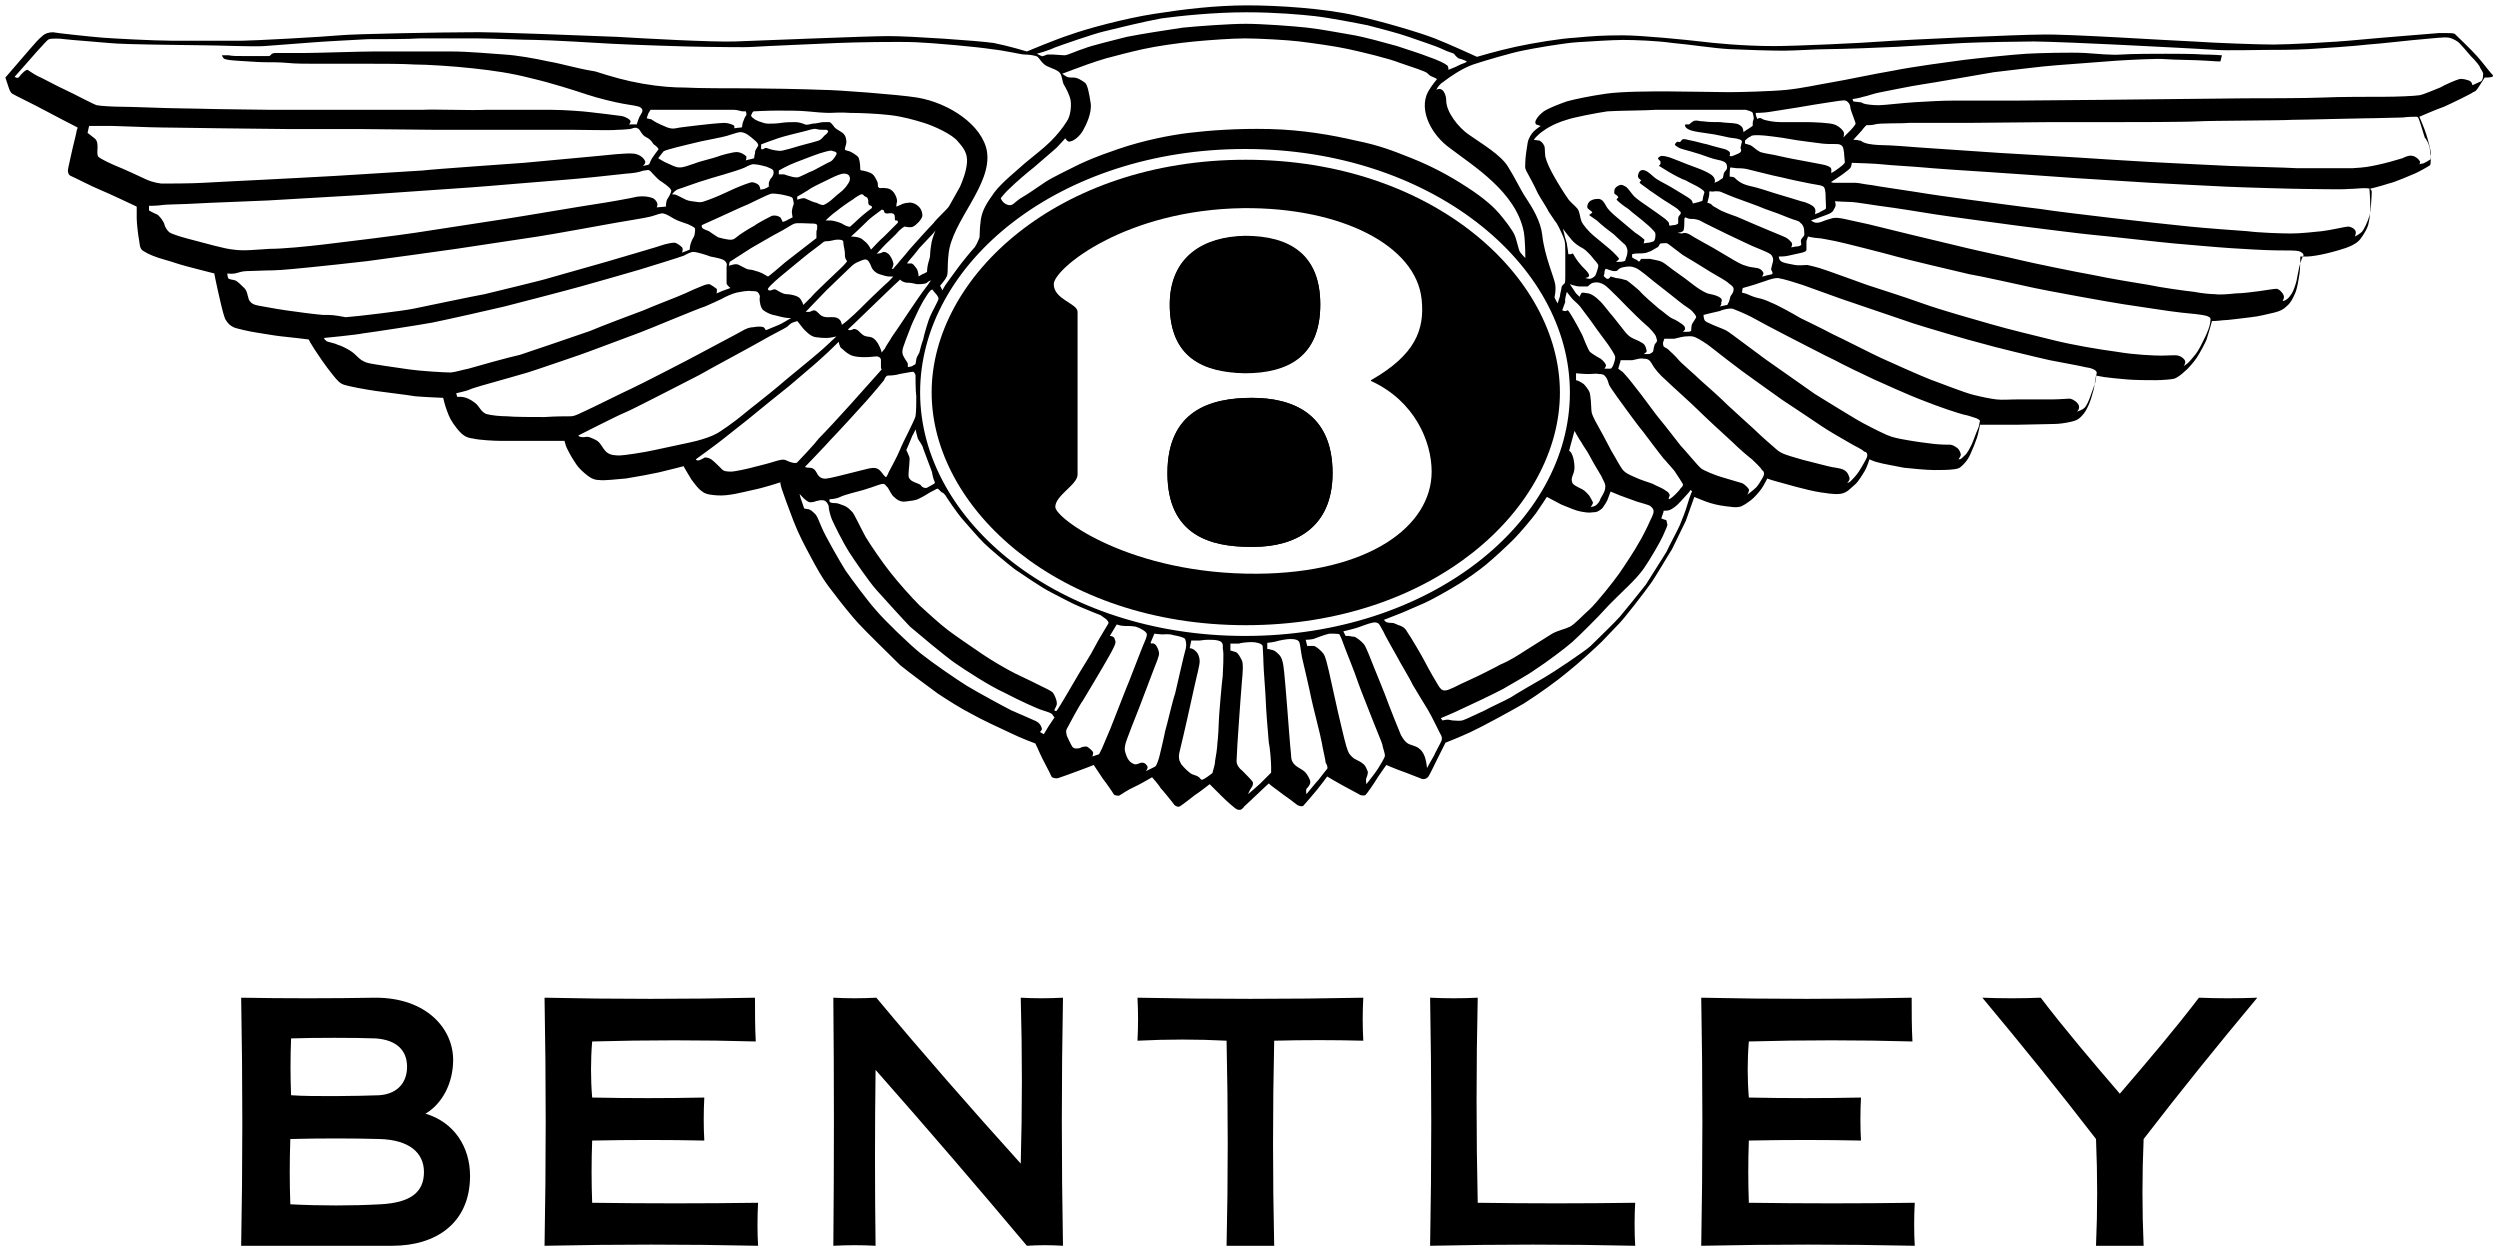
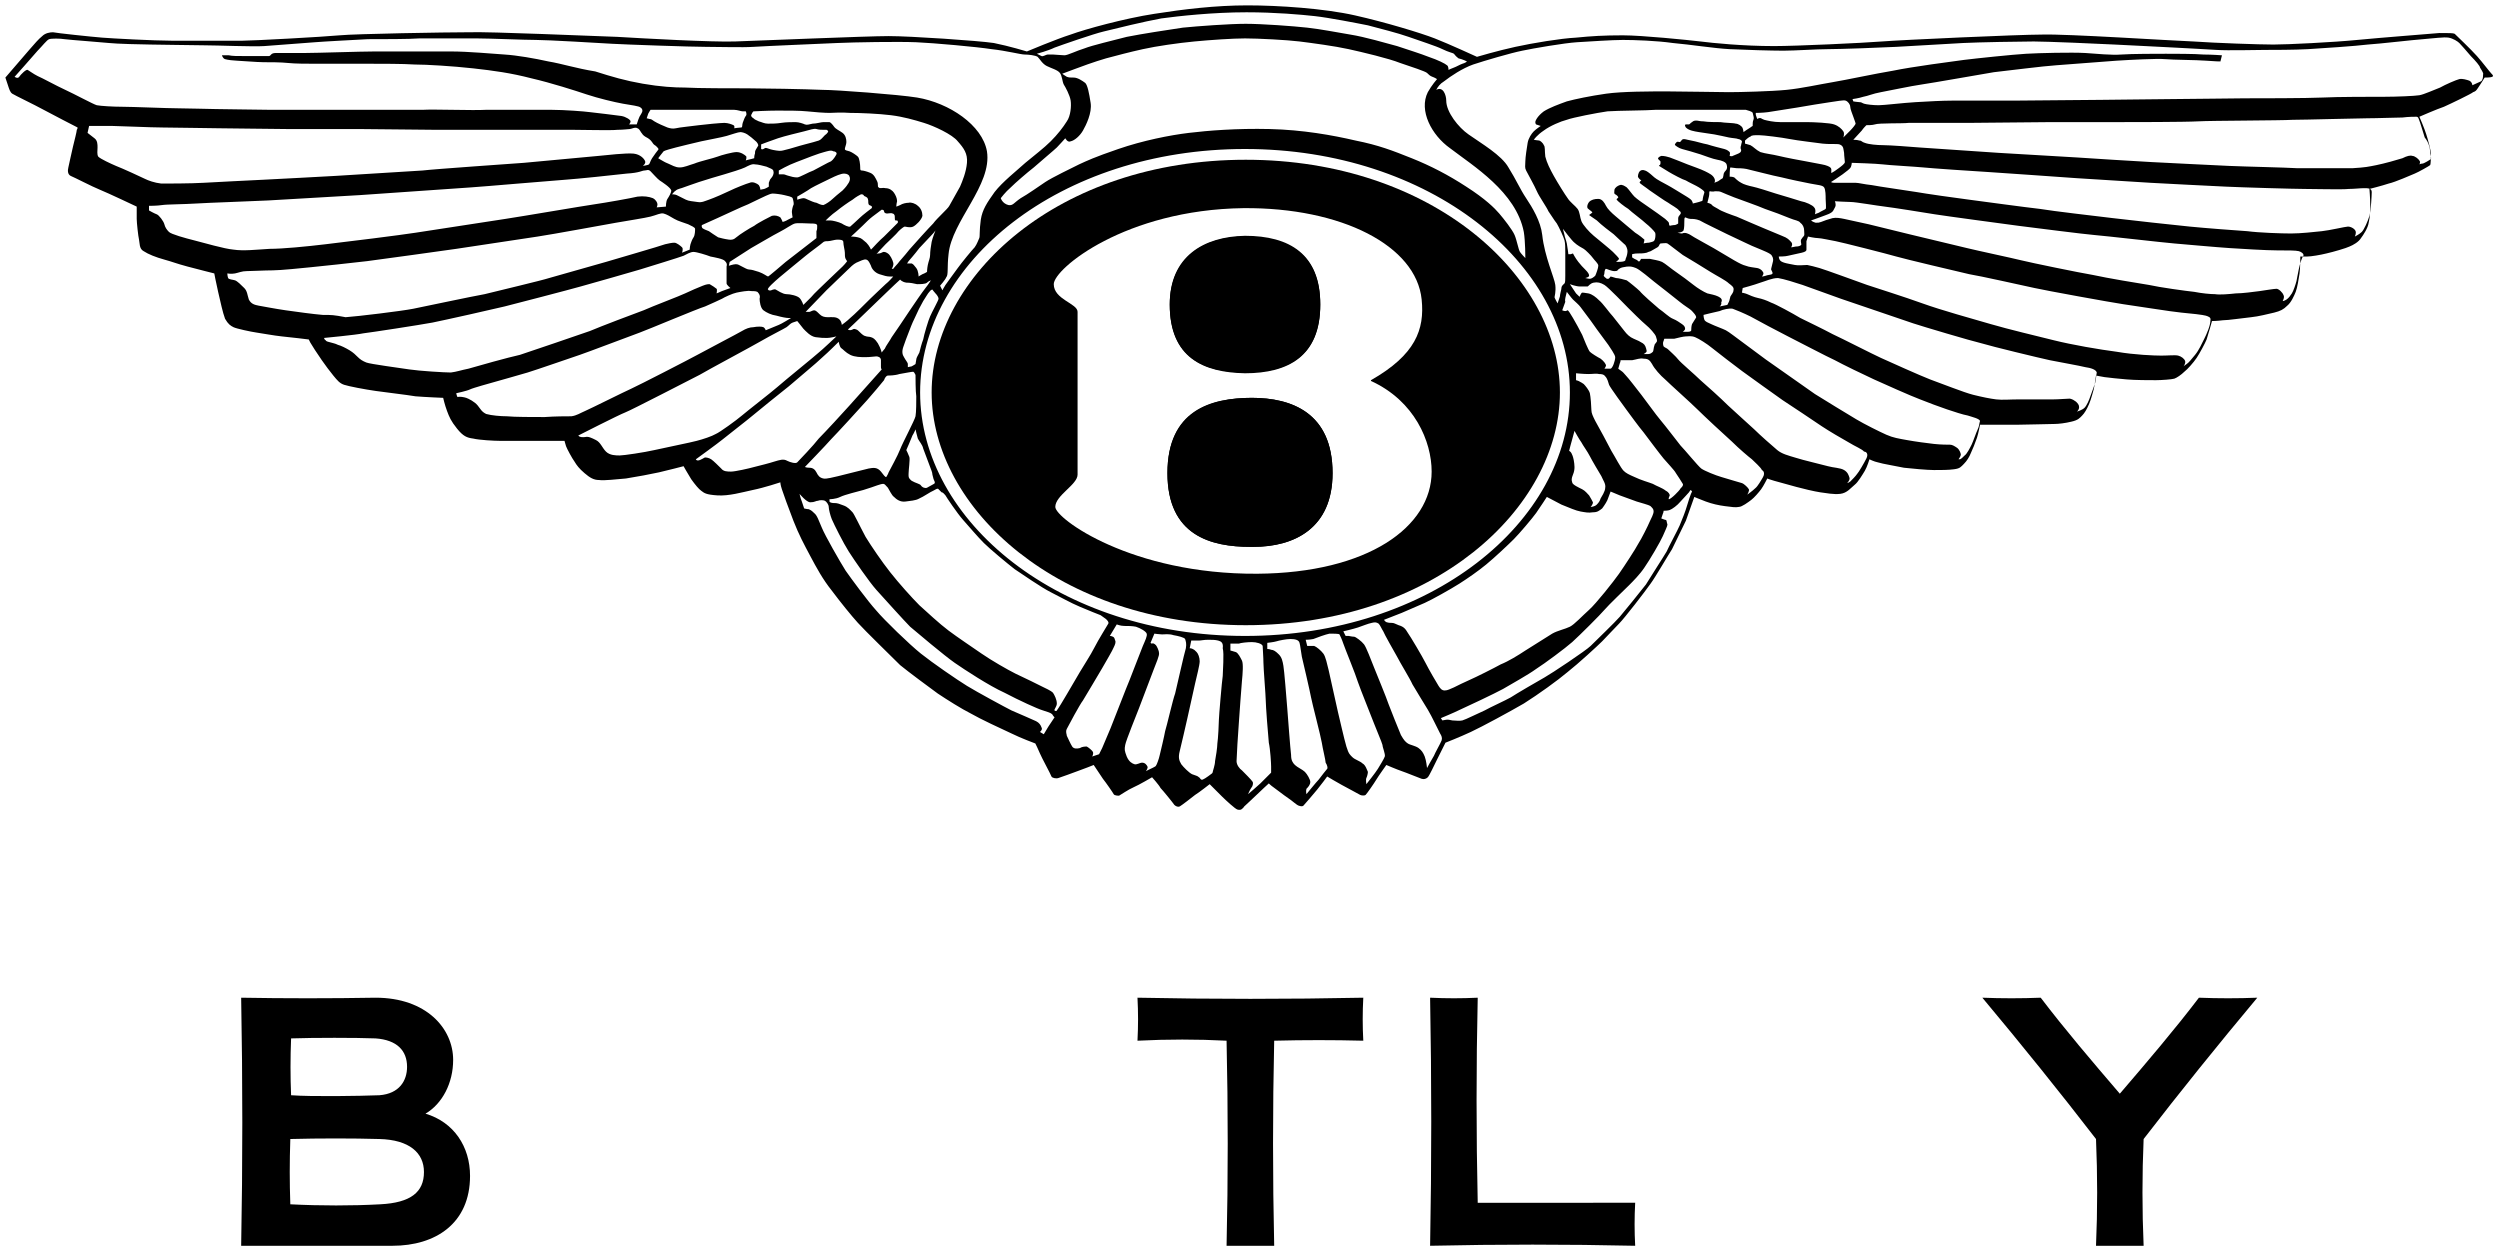
<svg xmlns="http://www.w3.org/2000/svg" version="1.1" id="Layer_1" x="0px" y="0px" viewBox="0 0 325.5 163.3" style="enable-background:new 0 0 325.5 163.3;" xml:space="preserve">
  <g>
    <g>
      <path d="M55.4,145c2.2-1.3,3.6-4,3.6-7c0-4.1-3.5-8.1-10.1-8.1c-5.7,0.1-12,0.1-17.5,0c0.2,10.9,0.2,21.7,0,32.3v0h19.7    c5.6,0,10.1-2.9,10.1-9.1C61.2,149.3,59.1,146.1,55.4,145z M37.9,135.2c3-0.1,8.4-0.1,11,0c2.8,0.2,4.1,1.6,4.1,3.7    c0,1.8-1,3.5-3.6,3.7c-2.6,0.1-8.8,0.2-11.5,0C37.8,140.2,37.8,137.7,37.9,135.2z M49.5,156.8c-3.6,0.2-7.8,0.2-11.7,0    c-0.1-2.9-0.1-5.5,0-8.5c3.8-0.1,8.1-0.1,11.6,0c3.9,0.1,5.8,1.8,5.8,4.3C55.2,155.2,53.5,156.6,49.5,156.8z" />
    </g>
-     <path d="M212.9,156.6c-0.1,1.9-0.1,3.7,0,5.6c-8.9-0.2-17.8-0.2-26.7,0c0.2-10.8,0.2-21.5,0-32.3c2.1,0.1,4.1,0.1,6.2,0   c-0.2,8.9-0.2,17.8,0,26.7C199.2,156.7,206,156.7,212.9,156.6" />
-     <path d="M114.1,129.9c6,7.2,12.3,14.4,18.8,21.6c0.2-7.2,0.2-14.4,0-21.6c1.8,0.1,3.6,0.1,5.5,0c-0.2,10.6-0.2,21.4,0,32.3   c-1.6-0.1-3.1-0.1-4.7,0c-6.3-7.5-12.9-15.2-19.7-22.9c-0.1,7.6-0.1,15.3,0,22.9c-1.8-0.1-3.6-0.1-5.5,0c0.1-10.8,0.1-21.5,0-32.3   C110.3,130,112.2,130,114.1,129.9" />
-     <path d="M98.4,135.6c-7-0.2-14.1-0.2-21.3,0c-0.2,2.4-0.2,4.9,0,7.3c4.8,0.1,9.7,0.1,14.6,0c-0.1,1.9-0.1,3.8,0,5.6   c-4.8-0.1-9.6-0.1-14.6,0c-0.1,2.7-0.1,5.4,0,8.1c7.2,0.1,14.4,0.1,21.6,0c-0.1,1.9-0.1,3.8,0,5.6c-9.3-0.2-18.5-0.2-27.8,0   c0.2-10.8,0.2-21.5,0-32.3c9.2,0.2,18.4,0.2,27.4,0C98.3,131.8,98.3,133.7,98.4,135.6" />
+     <path d="M212.9,156.6c-0.1,1.9-0.1,3.7,0,5.6c-8.9-0.2-17.8-0.2-26.7,0c0.2-10.8,0.2-21.5,0-32.3c2.1,0.1,4.1,0.1,6.2,0   c-0.2,8.9-0.2,17.8,0,26.7" />
    <path d="M272.9,162.2c0.2-4.6,0.2-9.2,0-13.9c-4.7-6.1-9.7-12.3-14.8-18.4c2.5,0.1,5.1,0.1,7.6,0c3.2,4.2,6.7,8.3,10.3,12.5   c3.6-4.2,7.1-8.3,10.3-12.5c2.5,0.1,5.1,0.1,7.6,0c-5.1,6.1-10.1,12.3-14.8,18.4c-0.2,4.6-0.2,9.3,0,13.9   C277,162.2,275,162.2,272.9,162.2" />
-     <path d="M249,135.6c-7-0.2-14.1-0.2-21.3,0c-0.2,2.4-0.2,4.9,0,7.3c4.8,0.1,9.7,0.1,14.6,0c-0.1,1.9-0.1,3.8,0,5.6   c-4.8-0.1-9.7-0.1-14.6,0c-0.1,2.7-0.1,5.4,0,8.1c7.2,0.1,14.4,0.1,21.6,0c-0.1,1.9-0.1,3.8,0,5.6c-9.3-0.2-18.5-0.2-27.8,0   c0.2-10.8,0.2-21.5,0-32.3c9.2,0.2,18.4,0.2,27.4,0C248.9,131.8,248.9,133.7,249,135.6" />
    <path d="M159.7,162.2c0.2-8.8,0.2-17.7,0-26.7c-3.8-0.2-7.7-0.2-11.6,0c0.1-1.9,0.1-3.7,0-5.6c9.8,0.2,19.6,0.2,29.4,0   c-0.1,1.9-0.1,3.7,0,5.6c-3.9-0.1-7.7-0.1-11.6,0c-0.2,8.9-0.2,17.8,0,26.7C163.8,162.2,161.8,162.2,159.7,162.2" />
    <path d="M163.2,71.2h-0.4c-5.1,0-10.8-1.4-10.8-9.6s5.6-9.8,11-9.8c5.1,0,10.5,1.9,10.5,9.8C173.5,68.8,168.5,71.2,163.2,71.2" />
    <path d="M324.4,9.6c-0.3-0.3-1.1-1.4-1.9-2.3s-2.7-2.7-2.9-2.9c-0.2-0.1-0.7-0.1-2-0.1c-1.1,0.1-7.6,0.6-10.7,0.9   c-3,0.3-9.1,0.6-10.9,0.6s-7.6-0.2-10.4-0.4c-2.8-0.1-16.5-1-19.7-0.9c-3.1,0-18.4,0.7-20.9,0.9C242.5,5.6,233.8,6,231,6   c-4.1,0-8-0.4-9.6-0.6c-1.7-0.2-7.6-0.8-10.1-0.8s-4.1,0.1-6.1,0.3c-2,0.1-5.6,0.7-7.9,1.2c-2.3,0.5-5,1.3-5,1.3s-3.7-1.7-5.5-2.4   s-6.4-2.1-10.4-3s-9.9-1.3-14-1.3s-8.3,0.5-12.1,1.1c-3.9,0.6-9,2-10.9,2.7c-1.9,0.6-5.7,2.2-5.7,2.2s-2.3-0.7-4.3-1.1   c-2-0.3-10.8-0.9-13.7-0.9c-2.8,0-17,0.6-20,0.7S83.7,5,80.4,4.8C77.1,4.7,63.8,4.1,61,4.2c-2.9,0-14.7,0.2-16.8,0.4   c-2.1,0.2-11.3,0.7-12.6,0.7c-1.2,0-7.1,0-9.3,0s-7.8-0.3-9-0.4c-1.3-0.1-6-0.6-6.4-0.7c-0.4,0-1,0.1-1.4,0.5c-0.5,0.4-1,1-1.7,1.8   s-3.1,3.6-3.1,3.6S0.8,10.4,1,11s0.3,1,0.6,1.2s3,1.5,3.9,2s4.6,2.4,4.6,2.4s0,0.2-0.1,0.3c0,0.2-0.3,1.4-0.5,2.2   c-0.2,0.8-0.5,2.3-0.6,2.7c-0.1,0.4-0.1,0.9,0.3,1.1c0.5,0.2,2.8,1.4,3.8,1.8s4.8,2.2,4.8,2.2s0,1.1,0,1.6s0.2,2.3,0.3,2.7   c0.1,0.4,0,1.2,0.6,1.5c0.6,0.4,1.6,0.8,2.7,1.1s1.5,0.5,3,0.9s3.5,0.9,3.5,0.9s0.2,1.1,0.5,2.4c0.3,1.3,0.6,2.7,0.9,3.5   c0.4,0.7,0.7,0.9,1.1,1.1c0.4,0.2,2.3,0.6,3,0.7c0.7,0.1,2.3,0.4,3.3,0.5c1.1,0.1,3.5,0.4,3.5,0.4s0.1,0.2,0.2,0.4   c0.1,0.2,1,1.6,1.5,2.3s1,1.4,1.5,2s0.8,1,1.4,1.2c0.6,0.2,2.7,0.6,4.1,0.8c1.4,0.2,4,0.5,5.2,0.7c1.2,0.1,3.6,0.2,3.6,0.2   s0.2,0.9,0.5,1.7s0.5,1.3,1.3,2.3s1.3,1.2,2.1,1.3c0.8,0.2,2.8,0.3,3.5,0.3s4.4,0,5.1,0s3.3,0,3.3,0s0.1,0.4,0.2,0.7s0.8,1.6,1.1,2   c0.3,0.5,0.6,0.9,1.3,1.5c0.7,0.6,1.2,0.9,1.9,0.9c0.7,0.1,2.2-0.1,3.5-0.2c1.3-0.2,3.4-0.6,4.3-0.8s3.2-0.8,3.2-0.8s0.5,0.9,1,1.7   c0.5,0.7,1,1.3,1.3,1.5c0.4,0.3,0.6,0.5,2.1,0.6c1.5,0.1,3.2-0.4,4.6-0.7c1.5-0.3,3.6-1,3.6-1s0,0.3,0.2,0.9s0.8,2.3,1.5,4.1   s1.4,3.1,2.2,4.6c0.8,1.5,1.6,3,2.8,4.5c1.2,1.6,2.5,3.2,3.4,4.2s4.5,4.5,5.5,5.5c1.1,0.9,3.8,2.9,4.9,3.7c1.2,0.8,3.1,2,4.3,2.6   c1.2,0.7,4,2,5.3,2.6c1.2,0.6,3.1,1.3,3.1,1.3s0.4,0.8,0.6,1.3c0.2,0.5,1.4,2.7,1.5,3c0.1,0.2,0.6,0.3,0.9,0.2   c0.3-0.1,2-0.7,2.5-0.9c0.6-0.2,2.1-0.8,2.1-0.8s0.8,1.2,1.2,1.8c0.4,0.5,1.3,1.8,1.4,2c0.1,0.2,0.6,0.2,0.7,0.2   c0.2-0.1,1.2-0.8,1.9-1.1c0.7-0.3,2.4-1.3,2.4-1.3s0.9,1,1.1,1.4c0.3,0.3,1.6,1.9,1.8,2.2c0.2,0.2,0.5,0.3,0.7,0.2   c0.2-0.1,1.5-1.1,2-1.5c0.5-0.3,1.9-1.4,1.9-1.4s1.2,1.2,1.6,1.6c0.5,0.5,1.7,1.6,2,1.7s0.5,0,0.5,0s0.3-0.2,0.4-0.4   c0.1-0.1,1.2-1.1,1.6-1.5c0.4-0.4,1.6-1.5,1.6-1.5s0.3,0.3,0.6,0.5s1.3,1,1.9,1.4s1.1,0.9,1.4,1c0.3,0.1,0.5,0.1,0.6,0   s1.4-1.6,1.8-2.1c0.5-0.6,1.3-1.7,1.3-1.7s1.5,0.9,1.9,1.1s2.2,1.2,2.4,1.3c0.2,0.1,0.6,0.1,0.7,0c0.2-0.2,1.1-1.5,1.4-2   c0.3-0.5,1.3-1.9,1.3-1.9s1.4,0.6,2,0.8c0.6,0.2,2.3,0.9,2.6,1s0.6,0,0.8-0.2s0.8-1.5,1.2-2.3s1.1-2.2,1.1-2.2s1.8-0.7,3.3-1.4   c1.5-0.7,5-2.6,6.9-3.7c1.9-1.2,4.4-3,5.7-4.1c1.4-1.1,3.9-3.4,4.5-4s1.5-1.6,2.2-2.3c0.7-0.7,3.4-4.2,4.1-5.2   c0.6-0.8,2.4-3.9,2.8-4.5c0.4-0.8,1.5-3.1,1.8-3.7c0.2-0.6,1.1-3.1,1.1-3.1s0.7,0.3,1.5,0.6c0.8,0.3,1.7,0.5,2.5,0.6   s1.4,0.2,1.8,0.1c0.4,0,1.2-0.6,1.6-0.9c0.4-0.3,1-1,1.3-1.4s0.8-1.4,0.8-1.4s0.5,0.2,0.9,0.3s2.2,0.6,2.9,0.8s2.4,0.6,3.1,0.7   c0.8,0.1,1.7,0.3,2.6,0.2c0.9-0.1,1.4-0.8,1.9-1.2c0.4-0.3,1-1.3,1.3-1.8s0.6-1.5,0.6-1.5s0.6,0.3,1.1,0.4c0.6,0.2,2.5,0.5,3.4,0.7   c0.9,0.1,3,0.3,3.9,0.3s1.9,0,2.6-0.1c0.8-0.1,0.9-0.3,1.3-0.7s0.7-0.9,0.9-1.4c0.2-0.4,0.6-1.4,0.8-2c0.2-0.6,0.4-1.7,0.4-1.7   s1,0,1.6,0s2.4,0,3.3,0s4.3-0.1,4.8-0.1s1.4-0.1,2.2-0.3c0.9-0.2,1.1-0.5,1.4-0.8s0.6-0.8,0.9-1.5s0.5-1.6,0.6-1.9   c0.1-0.4,0.3-1.8,0.3-1.8s0.5,0.1,1.1,0.2c0.7,0.1,1.8,0.2,2.9,0.3c1,0.1,3.1,0.1,3.8,0.1c0.7,0,2.1-0.1,2.4-0.2   c0.3-0.1,0.9-0.5,1.3-0.9c0.4-0.3,1.2-1.2,1.6-1.8s1.1-1.9,1.3-2.4c0.2-0.6,0.7-2.4,0.7-2.4s0.7,0,1.4-0.1c0.7,0,2.7-0.3,3.7-0.4   c1-0.1,2.1-0.4,3-0.6c0.8-0.2,1.2-0.4,1.7-0.9c0.5-0.4,0.9-1.3,1.1-1.8s0.4-1.7,0.5-2.4s0.1-2.2,0.1-2.2s0.4,0,0.9,0   s1.7-0.2,2.5-0.4c0.9-0.2,2.6-0.7,3-0.9c0.5-0.2,1.2-0.6,1.5-1.1c0.3-0.4,0.9-1.3,1-2c0.2-0.8,0.2-1.7,0.2-2.4c0-0.8-0.1-2-0.1-2   s1.6-0.4,2.5-0.7c0.9-0.2,2.9-1.1,3.4-1.3c0.5-0.2,1.9-1,2-1.1s0.1-1.1,0.1-1.5s-0.4-1.9-0.6-2.5c-0.2-0.7-0.9-2.3-0.9-2.3   s2.3-1,3.2-1.3c0.9-0.4,3.6-1.7,3.8-1.9c0.3-0.1,0.4-0.2,0.6-0.5s0.8-1.2,0.9-1.4C324.8,10.1,324.7,9.9,324.4,9.6z M137.3,6.2   c0.8-0.3,5.1-1.8,6.4-2.1c1.6-0.4,5.3-1.3,7.5-1.7c2.2-0.3,6.7-0.8,11.1-0.8c3.7,0,7.1,0.3,8.9,0.5c1.8,0.2,5.4,0.9,6.9,1.2   c1.5,0.4,3.9,1,5.3,1.5c1.4,0.5,3.6,1.2,4.4,1.6c0.8,0.4,1.4,0.5,1.5,0.6s0.2,0.3,0.6,0.6C190.4,7.7,191,8,191,8s-0.2,0.2-0.6,0.3   c-0.3,0.1-0.8,0.4-1.1,0.5s-0.7,0.3-0.7,0.3s0-0.5-0.2-0.6c-0.2-0.2-1.2-0.7-2.4-1.1c-1-0.4-2.6-0.9-4.1-1.4   c-1.5-0.4-4.2-1.2-6.1-1.5c-1.8-0.3-3.8-0.7-5.6-0.9s-5.9-0.5-8-0.5S156,3.4,154,3.6c-2,0.3-5.3,0.8-7.3,1.2   c-1.9,0.5-4.5,1.1-5.5,1.5c-1,0.3-2.2,0.9-2.6,0.9c-0.4,0-1.2-0.1-1.5-0.1s-0.6,0-0.7,0c-0.2,0-0.6,0.3-0.8,0.2   C135.4,7.2,135,7,135,7S136.5,6.6,137.3,6.2z M188.8,19.3c3,2.3,8.6,5.7,9.6,10.9c0.2,1.2,0.2,3.4,0.2,3.4s-0.5-0.5-0.7-0.8   s-0.4-1.5-0.7-2.2s-1.4-2.1-2-2.8c-0.6-0.7-1.8-1.9-4.3-3.5c-2.3-1.5-4.6-2.7-7.1-3.7s-4.3-1.7-7.3-2.3c-3-0.7-6.9-1.4-11.2-1.5   s-8,0.2-10.5,0.5s-6,1-9.2,2.1s-4,1.5-5.1,2c-1,0.5-3.5,1.7-4.4,2.3c-0.9,0.6-2.3,1.6-3.2,2.1c-0.9,0.6-1,1-1.6,0.9   c-0.8-0.2-1-0.9-1-0.9s0.6-0.8,1.3-1.4c0.6-0.6,2.1-1.9,3-2.6c0.9-0.8,2.7-2.3,3-2.6c0.3-0.3,1.1-1.2,1.1-1.2s0.3,0.6,0.7,0.4   c0.5-0.1,1.2-0.7,1.6-1.4c0.4-0.7,1.2-2.3,1-3.6s-0.4-2.3-0.7-2.6c-0.4-0.3-1-0.7-1.5-0.7s-0.6,0-0.9-0.1c-0.2-0.1-0.6-0.4-0.6-0.4   s1.1-0.4,1.6-0.6c0.5-0.2,2.7-1,4.1-1.4c1.5-0.4,3-0.8,4.8-1.2s4.6-0.8,6.7-1s5-0.4,6.6-0.4c1.7,0,5.5,0.2,7.1,0.4   c1.6,0.2,4.6,0.6,6.4,1c1.8,0.4,5.2,1.2,6.7,1.8c1.5,0.5,3.3,1.1,3.5,1.3s0.4,0.4,0.7,0.5s0.6,0.3,0.6,0.3s-0.7,0.8-1.2,1.7   C184.7,14.4,186.4,17.6,188.8,19.3z M8.5,11.7c-1.1-0.5-3.1-1.6-3.6-1.8C4.3,9.6,3.8,9.2,3.6,9.1C3.4,9,2.7,9.7,2.5,10   c-0.2,0.3-0.6,0-0.6,0s2.5-2.8,3-3.4C5.5,6,6.1,5.2,6.4,5.1c0.3-0.1,1.4-0.1,2,0c0.7,0.1,4.9,0.4,5.8,0.5c0.8,0.1,4.5,0.2,5.4,0.2   c1,0,5.6,0.1,7.1,0.1S33,6.1,34.4,6s5.4-0.4,6.6-0.5c1.2-0.1,5.1-0.3,6.9-0.4c1.8,0,5.5,0,6.7-0.1c1.2,0,5.9,0,7.5,0   s6.2,0.2,7.7,0.2s8.2,0.4,9.9,0.5C81.4,5.8,90,6.1,91.9,6.1s4.7,0.1,6.2,0s8.7-0.4,10.9-0.5c2.2-0.1,7.9-0.2,10.3-0.1   c2.3,0.1,7.9,0.6,9.8,0.9c1.9,0.2,3.8,0.7,4.3,0.7s1.4,0.1,1.7,0.3c0.3,0.3,0.6,0.9,1.2,1.2c0.6,0.3,1.4,0.5,1.7,0.9   s0.3,1.1,0.5,1.5c0.2,0.3,0.8,1.4,0.9,2.1c0.1,0.7,0,2-0.5,2.7c-0.5,0.8-1.2,1.7-2.1,2.6c-0.9,0.9-2.1,1.8-3.3,2.8   c-1.1,1-3,2.5-4,3.8c-1,1.4-1.6,2.3-1.8,3.6c-0.2,1.4-0.1,2.2-0.2,2.4c-0.1,0.2-0.3,0.8-0.6,1.2c-0.3,0.3-1.7,2-2.2,2.7   s-1.4,1.9-1.6,2.2s-0.4,0.7-0.4,0.7l-0.3-0.6c0,0,0.7-0.8,0.8-1.1c0.3-0.3,0.1-1.3,0.3-3c0.4-4.3,5.7-9,5-13.4   c-0.6-3.4-4.9-6.3-9.1-7c-2.5-0.4-10.5-1-12.3-1c-2.2-0.1-8-0.2-9.8-0.2s-6.6,0-8.1-0.1c-1.4,0-3.2-0.1-5.5-0.5s-4-0.9-6.2-1.6   c-2.5-0.4-4.3-1-6.1-1.3c-1.8-0.4-4.1-0.8-5.7-0.9s-4.7-0.4-7-0.4s-8.1,0-9.9,0c-1.8,0-7.6,0.2-9.1,0.2s-3.1,0-3.8,0   S35.3,7.3,35,7.3c-0.3,0-2.1,0-3.1,0c-1,0-1.7,0-2.1-0.1c-0.3,0-0.9,0-0.9,0s0.1,0.4,0.4,0.5s1.2,0.2,1.5,0.2s2.7,0.2,3.5,0.2   s2.3,0,3.2,0.1s2.5,0.1,3.6,0.1s5.4,0,6.9,0c1.6,0,4.5,0,6,0.1c1.5,0,4.9,0.2,7.6,0.5s4.9,0.6,7.6,1.3c2.6,0.6,5.7,1.6,7.2,2.1   s3.6,1,4.7,1.2s2.1,0.3,2.3,0.5c0.3,0.2,0.3,0.5,0.1,0.8c-0.2,0.3-0.3,0.5-0.4,0.8s-0.2,0.6-0.2,0.6h-1c0,0,0.2-0.2,0.2-0.4   c0-0.2-0.6-0.6-1.2-0.7c-0.6-0.1-3.3-0.4-4.1-0.5c-0.7-0.1-3.4-0.3-4.9-0.3s-7.2,0-8.7,0c-1.5,0.1-6.9-0.1-8.2,0   c-1.4,0-6.1,0-7.4,0c-1.3,0-4.3,0-5.5,0s-5.3,0-6.7,0s-6.3-0.1-7.3-0.1c-0.9,0-3.6-0.1-5-0.1c-1.3,0-5.9-0.2-7.2-0.2   c-1.2,0-2.8-0.1-3.3-0.2C12.2,13.6,9.6,12.2,8.5,11.7z M121.6,62.5c0.1,0.2,0.2,0.4,0,0.5s-0.7,0.4-0.9,0.5c-0.2,0.1-0.6,0-0.8-0.3   c-0.1-0.2-0.7-0.3-1.2-0.6c-0.5-0.4-0.4-0.6-0.4-1s0.2-1.8,0.1-2.1s-0.4-0.9-0.4-0.9s0.7-1.6,0.8-1.9c0.2-0.3,0.4-0.8,0.4-0.8   s0.2,0.9,0.3,1.2c0.2,0.4,0.6,0.8,0.7,1.3c0.1,0.3,0.8,2.1,0.9,2.4c0.1,0.3,0.3,0.7,0.3,1C121.5,62.1,121.5,62.3,121.6,62.5z    M114.3,44.7c-0.4-0.6-0.6-0.7-0.9-0.8s-0.4,0-0.9-0.2c-0.5-0.3-0.7-0.7-1-0.8s-0.3-0.1-0.5,0c-0.4,0.2-0.6,0-0.6,0   s1.5-1.4,2.2-2.1c0.7-0.7,2.2-2.1,2.8-2.7c0.6-0.6,1.8-1.7,1.8-1.7s0.2,0.3,0.8,0.4c0.5,0,1,0.1,1.4,0.2c0.4,0,1.1,0,1.3-0.2   c0.2-0.2,0.5-0.3,0.5-0.3s-0.3,0.5-0.7,1c-0.4,0.5-1.5,2.1-2.1,3s-2,3-2.3,3.4c-0.2,0.4-0.8,1.2-0.9,1.5c-0.2,0.2-0.4,0.5-0.4,0.5   S114.7,45.4,114.3,44.7z M95.5,16.3c-0.2-0.1-0.7-0.3-1.2-0.3c-0.4,0-2.6,0.2-3.3,0.3c-0.7,0.1-2.7,0.3-3,0.4   c-0.4,0.1-0.8,0-1.1-0.1c-0.3-0.1-1.4-0.6-1.7-0.8c-0.3-0.2-0.4-0.3-0.6-0.3l-0.4-0.1l0.2-0.6c0.1-0.2,0.3-0.5,0.3-0.5s4.3,0,5.6,0   c1.3,0,4.9,0,5.3,0s0.9,0.2,1.1,0.2h0.4c0,0,0.2,0.4,0,0.6c-0.1,0.1-0.3,0.6-0.4,0.9c-0.1,0.3,0,0.6-0.2,0.6s-0.9,0.1-0.9,0.1   S95.7,16.4,95.5,16.3z M86.4,19.7c0.1-0.1,1.2-0.4,1.6-0.5s2.4-0.6,3.3-0.8c0.9-0.2,2.6-0.5,3.3-0.7s1.5-0.5,1.8-0.5   c0.2,0,0.6,0.1,0.9,0.3c0.3,0.2,0.8,0.6,1,0.8c0.3,0.2,0.5,0.6,0.4,0.7c-0.1,0.2-0.2,0.3-0.3,0.5c-0.1,0.2-0.1,0.3-0.1,0.5   c-0.1,0.2-0.1,0.6-0.1,0.6s-0.7,0.2-0.8,0.2c-0.1,0-0.3,0.1-0.3,0.1s0.2-0.5,0-0.6c-0.1-0.1-0.6-0.5-1.2-0.5c-0.5,0-2,0.4-2.5,0.6   s-2.3,0.6-3,0.9c-0.7,0.2-1.3,0.5-1.9,0.5s-1-0.3-1.5-0.5s-0.6-0.3-0.8-0.4c-0.2-0.1-0.5-0.3-0.5-0.3S86.3,19.8,86.4,19.7z    M88,24.8c0.2-0.2,0.8-0.3,1-0.4c0.3-0.1,1.1-0.4,2-0.7c0.9-0.3,2.6-0.8,3.3-1c0.7-0.2,2.3-0.7,2.7-0.9c0.4-0.2,0.9-0.5,1.3-0.4   c0.4,0,1.1,0.2,1.5,0.3c0.4,0.2,0.9,0.3,0.9,0.6c0.1,0.3-0.1,0.7-0.3,0.9c-0.2,0.2-0.2,0.4-0.3,0.6c0,0.2,0,0.5,0,0.5   s-0.3,0.2-0.6,0.3L99,24.7c0,0,0-0.3-0.2-0.6c-0.2-0.2-0.8-0.5-1.2-0.3c-0.4,0.1-1.9,0.7-2.5,1s-2.2,1-2.8,1.2   c-0.6,0.2-0.9,0.4-1.5,0.3s-1.1-0.1-1.5-0.3c-0.4-0.2-1-0.5-1.2-0.6s-0.6-0.1-0.6-0.1S87.8,24.9,88,24.8z M113.5,27.1   c0,0-1.2,0.9-1.6,1.3s-1.1,1-1.2,1.1c-0.2,0.1-0.8-0.2-1.1-0.4c-0.4-0.2-1.2-0.4-1.5-0.4s-0.6,0-0.6,0s0.8-0.8,1.4-1.2   c0.6-0.5,1.6-1.2,2.1-1.5c0.5-0.4,0.9-0.6,1.1-0.7c0.2,0,0.3,0,0.4,0.2c0.1,0.1,0.4,0.1,0.5,0.4s0,0.5,0.1,0.7s0.3,0.1,0.4,0.3   C113.6,26.8,113.5,27.1,113.5,27.1z M113.6,28.2c0.4-0.3,1.2-0.9,1.2-0.9s0.3,0,0.3,0.2s0.2,0.3,0.4,0.3c0.2,0,0.6-0.1,0.7,0   c0.1,0,0.3,0.1,0.3,0.4s0,0.5,0.1,0.5s0.3,0,0.3,0.1s0,0.2,0,0.2s-1.3,1.3-1.8,1.8c-0.6,0.5-1.4,1.4-1.5,1.5   c-0.1,0.1-0.2,0.2-0.2,0.2s-0.2-0.5-0.6-0.9c-0.5-0.4-0.6-0.6-1.1-0.7c-0.4-0.1-0.9-0.1-0.9-0.1s1-0.9,1.5-1.4   C112.7,29,113.2,28.5,113.6,28.2z M110.5,23.8c-0.2,0.3-0.3,0.5-0.8,1c-0.6,0.5-1,0.8-1.3,1.1c-0.3,0.3-0.9,0.7-1.2,0.8   c-0.3,0-0.7-0.2-0.9-0.3c-0.2,0-0.9-0.3-1.1-0.4s-0.4-0.2-0.6-0.2s-0.8,0.2-0.8,0.2v-0.4c0,0,1.4-0.8,1.8-1.1c0.5-0.3,2-1,2.6-1.3   s1.3-0.6,1.7-0.6c0.4,0,0.7,0.2,0.7,0.4C110.7,23.1,110.7,23.5,110.5,23.8z M108.9,20.1c-0.1,0.2-0.4,0.7-0.7,0.9   c-0.3,0.1-1.7,0.9-2.3,1.2c-0.6,0.2-1.8,0.9-2.1,0.9c-0.4,0-0.8-0.1-1.1-0.2c-0.4-0.1-0.5-0.2-0.7-0.2s-0.6,0-0.6,0s0-0.1,0-0.2   s0-0.3,0-0.3s1.2-0.7,2.3-1.1c1-0.4,3.1-1.2,3.6-1.3c0.4-0.1,0.9-0.3,1.2-0.1C108.8,19.7,109,19.9,108.9,20.1z M107.8,17.2   c-0.1,0.1-0.1,0.2-0.4,0.4c-0.3,0.3-0.5,0.6-0.8,0.7s-1,0.3-1.8,0.5s-2,0.6-2.5,0.7c-0.4,0.1-0.6,0.2-1.2,0.1   c-0.7-0.1-0.9-0.2-1.2-0.3c-0.3-0.1-0.3,0-0.5,0.1s-0.3,0-0.3,0v-0.3c0-0.1,0-0.3,0-0.3s1.3-0.5,2.2-0.8c0.9-0.3,2.6-0.7,3.4-0.9   c0.8-0.2,1.3-0.4,1.6-0.3c0.3,0.1,0.7,0.1,0.9,0.1h0.4C107.7,16.9,107.9,17.1,107.8,17.2z M91.4,29.3l2-0.9c0.7-0.3,3.2-1.5,4-1.8   c0.8-0.4,2.1-1,2.3-1.1c0.3-0.1,0.6-0.3,0.9-0.3s1.1,0.1,1.5,0.2s1,0.2,1.1,0.4c0.1,0.3,0.2,0.8,0.1,0.9c-0.1,0.2-0.2,0.7-0.2,0.9   c0,0.2,0.1,0.7,0.1,0.7l-0.6,0.3c-0.3,0.2-0.7,0.3-0.7,0.3s-0.1-0.3-0.3-0.6c-0.3-0.2-0.7-0.3-1.1-0.2c-0.2,0.1-1.8,0.9-2.3,1.3   c-0.6,0.3-2,1.2-2.2,1.4c-0.2,0.1-0.4,0.5-1.1,0.4s-1-0.2-1.4-0.3c-0.3-0.2-1.1-0.7-1.2-0.8c-0.2-0.1-0.9-0.3-0.9-0.5   C91.3,29.4,91.4,29.3,91.4,29.3z M97.8,32.3c0.9-0.5,2.9-1.7,3.7-2.1c0.8-0.4,1.6-1,2-1.1s1.5,0,2,0s0.9,0,0.9,0.3s0,0.5-0.1,0.7   c0,0.2,0,0.9,0,0.9l-4,3.1c-0.6,0.5-2.2,1.9-2.3,1.9c-0.1,0-0.6-0.4-1.2-0.6c-0.6-0.2-1-0.3-1.2-0.3c-0.3,0-0.6-0.2-1-0.4   s-0.5-0.3-0.8-0.3s-0.9,0.2-0.9,0.2l0.1-0.5C95,34.1,97,32.8,97.8,32.3z M101.5,36.1c0.7-0.6,2.8-2.3,3.4-2.8s2-1.5,2.2-1.7   s0.4-0.2,0.7-0.2c0.3,0,0.9-0.2,1.2-0.2c0.3,0,0.8,0,0.8,0.3c0,0.4,0.2,1.1,0.2,1.4c0,0.3,0,0.6,0.1,0.8s0.2,0.3,0.2,0.3   s-0.2,0.3-0.6,0.7s-1.6,1.5-2.1,2s-1.6,1.5-2,2c-0.4,0.4-1,1-1,1s-0.2-0.6-0.5-0.9c-0.3-0.3-1.2-0.5-1.7-0.5s-1.2-0.5-1.4-0.6   c-0.2-0.1-0.6,0.1-0.6,0.1s-0.3,0.1-0.4-0.1C99.8,37.6,100.8,36.7,101.5,36.1z M107.6,37.8c0.5-0.5,2.3-2.2,2.7-2.6   c0.4-0.4,0.8-0.8,1.2-1c0.5-0.2,1-0.5,1.3-0.4s0.4,0.4,0.6,0.8c0.1,0.4,0.5,0.9,1.1,1.1c0.6,0.2,1,0.3,1.3,0.3s0.5,0,0.5,0   s-0.6,0.7-1,1c-0.3,0.3-1.4,1.3-2,1.9c-0.6,0.6-2.1,2.1-2.6,2.5c-0.4,0.4-1.1,0.9-1.1,0.9s0-0.4-0.3-0.7c-0.4-0.4-1-0.3-1.5-0.3   s-0.8-0.1-1.1-0.4c-0.3-0.3-0.5-0.5-0.7-0.5s-0.5,0.2-0.6,0.2s-0.5,0-0.5,0L107.6,37.8z M118.1,34.3l0.2-0.3c0,0,0.8-0.9,1.4-1.7   l1.6-1.7c0.3-0.3,0.5-0.6,0.5-0.6s-0.4,1-0.5,1.5s-0.2,1.3-0.2,1.7c0,0.4-0.2,0.8-0.3,1.3c-0.1,0.5-0.1,0.9-0.1,0.9   s-0.3,0.2-0.6,0.3c-0.2,0.1-0.5,0.3-0.5,0.3s0-0.7-0.3-1.1c-0.3-0.4-0.4-0.5-0.6-0.6C118.5,34.3,118.1,34.3,118.1,34.3z    M115.6,48.9c0.1,0,0.9,0,1.5-0.2c0.6-0.1,1.6-0.3,1.8-0.3c0.2,0.1,0.2,0.3,0.3,0.4c0,0.2,0,2.2,0.1,2.8c0,0.6,0,2.1-0.1,2.6   s-1.7,3.5-2,4.3s-1.3,2.6-1.5,3c-0.1,0.3-0.2,0.4-0.3,0.6c-0.1,0.1-0.4-0.3-0.7-0.7c-0.5-0.6-1-0.5-1.6-0.4c-0.5,0.1-3.5,0.9-4,1   s-1.5,0.4-1.9,0.3c-0.5-0.1-0.7-0.4-0.9-0.8c-0.2-0.4-0.5-0.6-0.9-0.6s-0.6-0.1-0.6-0.1s2.8-2.9,3.4-3.6c0.6-0.6,4-4.3,4.7-5.1   s1.9-2.2,2.2-2.6C115.2,49.2,115.4,48.9,115.6,48.9z M119.7,45.9c-0.2,0.4-0.4,0.7-0.4,0.9l-0.1,0.6c0,0-0.3,0.2-0.5,0.3l-0.5,0.1   v-0.4c0-0.2-0.3-0.5-0.5-0.9c-0.2-0.3-0.3-0.7-0.1-1.3c0.2-0.6,0.5-1.4,0.7-1.9s0.4-1.1,0.8-1.9c0.4-0.9,0.7-1.5,1.1-2.2   c0.4-0.6,0.6-1,0.8-1.2c0.2-0.3,0.4-0.3,0.4-0.3s0.2,0.3,0.4,0.5c0.2,0.2,0.4,0.5,0.4,0.7s-0.9,1.8-1.1,2.3c-0.2,0.4-0.8,2.4-0.9,3   C120,44.7,119.8,45.5,119.7,45.9z M121.5,29.1c-0.6,0.6-2.4,2.6-3.1,3.4c-0.7,0.9-1.3,1.5-1.5,1.8c-0.3,0.3-0.6,0.7-0.6,0.7h-0.2   c0,0,0.3-0.4,0.2-0.8c-0.1-0.4-0.4-1-0.7-1.2c-0.3-0.2-0.4-0.2-0.6-0.2c-0.2,0.1-0.4,0.2-0.6,0.2s-0.3,0.1-0.3,0.1s0.8-0.9,1.2-1.3   c0.4-0.4,1.4-1.3,1.7-1.7c0.3-0.3,0.7-0.6,0.8-0.6c0.1,0,0.7,0.2,1.1,0s1.1-0.9,1.2-1.4c0-0.5-0.2-1-0.6-1.3   c-0.3-0.3-0.9-0.5-1.2-0.4c-0.3,0-0.8,0.1-1.1,0.3c-0.2,0.1-0.5,0.2-0.5,0.2s0-0.3,0.1-0.7c0-0.4-0.2-0.8-0.4-1.1   c-0.2-0.3-0.6-0.6-1.1-0.6c-0.5-0.1-0.7,0.1-0.9-0.1c-0.2-0.1,0-0.4-0.2-0.8s-0.4-0.9-0.9-1.1s-0.9-0.3-1.1-0.3s-0.2-0.1-0.2-0.4   c0-0.4-0.1-1.2-0.3-1.4c-0.2-0.2-0.8-0.6-1.1-0.7c-0.3-0.1-0.6-0.1-0.6-0.3c0-0.2,0.2-0.6,0.2-0.9c0-0.4-0.1-0.9-0.5-1.2   c-0.4-0.3-0.9-0.5-1.1-0.8s-0.5-0.6-0.6-0.6s-0.5,0-0.8,0s-0.9,0.2-1.4,0.2c-0.5,0.1-0.7,0.2-1,0.1c-0.2-0.1-0.8-0.3-1.2-0.3   c-0.4,0-1.3,0-1.9,0.1c-0.6,0.1-1.2,0.1-1.7,0.1s-0.8-0.2-1.2-0.3c-0.4-0.2-0.5-0.2-0.7-0.4c-0.2-0.1-0.3-0.3-0.3-0.3   s0-0.2,0.1-0.3c0-0.1,0.2-0.3,0.2-0.3s1.8-0.1,3.1-0.1c1.3,0,3,0,3.9,0.1s2.3,0.2,2.9,0.2s1.4-0.1,2.7,0c1.3,0,3.7,0.1,5.3,0.3   c1.6,0.2,3,0.6,4.3,1s3.7,1.5,4.4,2.4c0.8,0.9,1.3,1.6,1.2,2.8c-0.1,1.2-0.6,2.4-0.9,3.1c-0.4,0.7-1.3,2.3-1.4,2.5   C123.4,27.2,122,28.4,121.5,29.1z M18.9,23.3c-0.4-0.2-3-1.4-3.8-1.7c-0.7-0.3-2-0.9-2.3-1.2c-0.2-0.3-0.1-0.8-0.1-1.2   c0-0.4,0-0.9-0.4-1.2c-0.4-0.3-0.9-0.7-0.9-0.7l0.2-0.9c0,0,2.4,0,3.1,0c0.7,0,5,0.2,6.5,0.2s6.2,0.1,7.3,0.1   c1.1,0,7.4,0.1,8.8,0.1c1.4,0,8,0,9.3,0c1.4,0,8.9,0.1,10.1,0.1c1.2,0,7.4,0,8.8,0c1.5,0,7.7,0,9.1,0s5,0.1,5.8,0   c0.8,0,1.4-0.1,1.6-0.1s0.7-0.3,1-0.1c0.3,0.1,0.4,0.5,0.6,0.7c0.1,0.2,0.4,0.4,0.6,0.5s0.5,0.3,0.7,0.6c0.2,0.3,0.2,0.3,0.5,0.5   c0.3,0.3,0.4,0.4,0.3,0.5s-0.6,0.8-0.8,1.1c-0.2,0.3-0.3,0.7-0.4,0.8c-0.1,0.1-0.8,0.2-0.8,0.2s0.4-0.3,0.3-0.6   c-0.1-0.3-0.6-0.9-1.5-1c-1-0.1-3.5,0.2-4.6,0.3c-1.1,0.1-8.5,0.8-9.7,0.9c-1.3,0.1-11.5,0.8-13.2,1c-1.7,0.1-9.8,0.6-11.3,0.7   s-7.6,0.4-9.4,0.5c-1.9,0.1-6.2,0.3-7.8,0.4c-1.6,0.1-4.9,0.1-5.5,0.1C20.1,23.8,19.3,23.5,18.9,23.3z M25.3,31.3   c-1.2-0.3-3-0.8-3.3-1.1c-0.3-0.3-0.5-0.6-0.6-1s-0.7-1.2-1-1.3c-0.3-0.1-1-0.5-1-0.5v-0.6c0,0,1.1,0,1.7-0.1s2.9-0.1,4.4-0.2   s7.5-0.3,9.4-0.4s10.4-0.6,12-0.7s12.8-0.9,14.4-1c1.6-0.1,10.8-0.9,12.3-1s6.3-0.6,8-0.8c1.7-0.1,2-0.4,2.3-0.4s0.5-0.2,0.8,0.1   c0.3,0.3,0.9,1,1.2,1.2c0.3,0.2,1.4,0.9,1.5,1.3c0,0.3-0.3,0.8-0.5,1.1c-0.2,0.3-0.2,1-0.2,1L85.5,27c0,0,0.1-0.2,0.1-0.4   c0-0.2-0.2-0.6-0.6-0.8c-0.5-0.2-1.2-0.3-2-0.2c-0.8,0.2-4.2,0.8-5.6,1s-9.6,1.6-11.6,1.9S56,30,54.1,30.3s-9.1,1.2-11.7,1.5   c-2.5,0.3-5.6,0.6-7.3,0.6c-1.7,0.1-3.4,0.3-4.7,0.1C29.2,32.4,26.5,31.6,25.3,31.3z M37.2,40.4c-1.4-0.2-2.9-0.5-3.5-0.6   c-0.5-0.1-1-0.2-1.3-0.8c-0.2-0.6-0.2-1.1-0.6-1.5s-0.9-0.9-1.2-1c-0.3-0.1-0.8-0.1-0.9-0.3c-0.1-0.3-0.1-0.6-0.1-0.6s0.5,0.1,1,0   s0.9-0.3,1.5-0.3s2.4-0.1,3.4-0.1s3.9-0.3,4.9-0.4c1-0.1,5.8-0.6,7.4-0.8c1.6-0.2,10.2-1.4,11.6-1.6c1.4-0.2,8.6-1.3,10.6-1.6   c2-0.3,8.5-1.5,10.2-1.8s3.7-0.6,4.5-0.8c0.8-0.2,1.3-0.5,1.7-0.4c0.4,0.1,0.9,0.4,1.4,0.7c0.5,0.3,1.3,0.5,1.8,0.7   c0.4,0.2,0.9,0.4,0.9,0.6s0,0.8-0.2,1.1c-0.2,0.3-0.3,0.6-0.4,0.9c-0.1,0.4-0.1,0.7-0.1,0.7l-1,0.4c0,0,0.2-0.5,0-0.7   s-0.7-0.6-1-0.6s-0.8,0.1-1.2,0.2c-0.5,0.2-6.7,2-7.7,2.3l-7.4,2.1c-0.9,0.3-6.8,1.7-8.4,2.1c-1.7,0.3-7.8,1.6-9.3,1.9   c-1.5,0.3-7.3,1-8.8,1.1C43.4,41,43.2,41,42,41C40.8,40.9,38.6,40.6,37.2,40.4z M58.7,48.5c-0.8,0-4.1-0.2-5.4-0.4   c-1.3-0.2-5.1-0.7-5.6-0.9s-0.8-0.4-1.1-0.7s-0.6-0.6-1.1-0.9C45,45.3,44.4,45,44,44.9c-0.4-0.2-0.6-0.2-0.9-0.3   c-0.3-0.1-0.6-0.1-0.7-0.3c-0.2-0.1-0.2-0.3-0.2-0.3s4.2-0.4,5.1-0.6c0.9-0.1,7.4-1.1,9-1.4c1.5-0.3,8.2-1.8,9.4-2.1   s8.5-2.2,9.9-2.6c1.5-0.4,6.3-1.8,7.7-2.2c1.3-0.4,5.2-1.6,5.7-1.8c0.4-0.2,0.9-0.5,1.3-0.5s1.7,0.4,2.2,0.6   c0.5,0.1,1.7,0.3,1.9,0.6c0.2,0.2,0.3,0.4,0.2,0.7c0,0.3,0,2,0,2.2s0.5,0.6,0.5,0.6L94,37.9c-0.2,0.1-0.7,0.3-0.7,0.3   s0.1-0.5,0-0.6s-0.7-0.5-0.9-0.6c-0.2,0-0.4,0-0.9,0.2s-1.7,0.7-2.3,1c-0.6,0.3-4.3,1.7-5.4,2.2c-1.1,0.4-5.6,2.1-7,2.7   c-1.4,0.5-7.9,2.7-9.1,3.1C66.3,46.5,62,47.7,61,48C60,48.2,59.5,48.4,58.7,48.5z M70.9,54.3c-1.4,0-4,0-4.9-0.1   c-0.8,0-2-0.1-2.7-0.3c-0.6-0.3-0.7-0.6-1.1-1.1c-0.4-0.5-1.2-0.9-1.5-1s-0.9-0.2-1.1-0.1c-0.1,0-0.2-0.5-0.2-0.5s1.4-0.3,1.8-0.5   c0.4-0.2,2.6-0.8,3.3-1c0.7-0.2,3.2-0.9,4.2-1.2s5.9-2,6.8-2.3s6.7-2.5,7.8-2.9c1.1-0.4,7.5-3.1,8.5-3.4c0.9-0.4,1.8-0.8,2.2-1   c0.3-0.2,1.4-0.7,1.9-0.8s1.5-0.3,1.9-0.2c0.4,0,0.8,0,0.9,0.2c0.2,0.2,0.3,0.5,0.2,0.8c0,0.3,0.1,1.2,0.5,1.5s1,0.6,1.7,0.7   c0.7,0.2,1.3,0.3,1.5,0.3s0.4,0,0.4,0s-1.3,0.8-1.6,0.9L99.7,43c0,0-0.1-0.3-0.3-0.4c-0.2-0.1-0.8-0.1-1.3,0c-0.5,0-1,0.2-1.5,0.5   s-4.9,2.6-5.8,3.1s-7.7,4-8.6,4.4s-5.3,2.6-6,2.9c-0.7,0.3-1.1,0.6-1.8,0.7C73.8,54.2,72.3,54.2,70.9,54.3z M85.2,58.6   c-1.3,0.3-4,0.7-4.5,0.7s-1.3,0-1.8-0.5s-0.7-1.2-1.3-1.5c-0.6-0.3-1-0.5-1.4-0.4c-0.8,0.1-0.9-0.2-0.9-0.2s5.3-2.7,6.1-3   c0.8-0.3,8.7-4.4,9.7-4.9c1-0.6,6.8-3.7,8-4.4s3-1.6,3.3-1.8s0.5-0.5,0.8-0.6s0.6-0.2,0.6-0.2s0.5,0.6,0.8,1c0.3,0.3,0.9,1,1.6,1.1   s1,0.1,1.5,0.1c0.4,0,1.2-0.2,1.2-0.2s-1.9,1.8-2.3,2.1c-0.3,0.3-4.5,3.7-5.4,4.5c-0.8,0.7-3.9,3.1-4.6,3.7   c-0.7,0.6-2.9,2.2-3.4,2.4c-0.5,0.3-1.7,0.7-2.5,0.9C90,57.6,86.5,58.3,85.2,58.6z M103.8,60.2c-0.2,0.2-0.9,0-1.3-0.2   c-0.5-0.3-1-0.1-1.7,0.1c-0.6,0.2-1.8,0.5-2.6,0.7c-0.7,0.2-2.5,0.6-3,0.6s-1,0-1.3-0.4c-0.3-0.3-1-1-1.3-1.2s-0.8-0.3-0.9-0.2   c-0.2,0.1-0.9,0.6-1.1,0.2c0,0,2.9-2.1,3.5-2.6s3.2-2.5,3.9-3.1c0.7-0.6,3.7-3,4.7-3.8c0.9-0.8,3.7-3.1,4.4-3.8   c0.7-0.6,2.1-2,2.1-2s0.1,0.6,0.3,0.8c0.3,0.2,0.6,0.6,1.2,0.9c0.6,0.3,1.4,0.3,2,0.3s1.2-0.1,1.4-0.1s0.6,0.1,0.6,0.5s0,0.7,0,0.9   s0.1,0.3,0.1,0.3l-4.2,4.7c-0.8,0.9-3.2,3.5-4,4.3C106,57.9,104,60,103.8,60.2z M136.5,94.6l-0.6,1l-0.5-0.3c0,0,0.4-0.3,0.2-0.6   c-0.1-0.3-0.3-0.6-0.7-0.8c-0.4-0.2-2.3-1-3.2-1.4c-0.8-0.4-4.5-2.4-5.8-3.2c-1.3-0.8-4.5-3-6-4.2s-4.8-4.4-5.8-5.6   c-1.1-1.2-3.3-4.2-4-5.2c-0.7-1.1-2.7-4.6-3.1-5.6c-0.4-0.9-0.6-1.6-1-1.9c-0.4-0.4-0.5-0.4-0.7-0.5c-0.2,0-0.6-0.1-0.6-0.1   s-0.1-0.3-0.3-0.9c-0.2-0.5-0.3-1-0.3-1s0.9,1.1,1.4,1.1c0.6,0,0.7-0.2,1-0.2c0.2-0.1,0.7-0.1,0.9,0c0.2,0.1,0.5,0.5,0.5,0.8   s0.2,1.1,0.4,1.6c0.3,0.7,1.5,3.1,2.2,4.2s2.7,4,3.6,5s3.7,4.1,4.4,4.8c0.7,0.6,4.5,3.8,5.8,4.7c1.3,0.9,4.5,3,6.5,3.9   c1.9,1,4.3,2.1,5,2.3c0.6,0.2,1,0.3,1.2,0.5c0.1,0.2,0.3,0.4,0.3,0.4L136.5,94.6z M137.6,92.5c0,0.1-0.2,0.1-0.3,0s0.3-0.5,0.3-0.9   c0-0.5-0.3-1.1-0.5-1.4c-0.3-0.3-1-0.6-1.4-0.8c-0.4-0.2-2.4-1.2-3.5-1.7c-1-0.5-3.1-1.7-4.4-2.6c-1.3-0.9-3.1-2.1-4.3-3   c-1.2-0.9-2.8-2.4-3.8-3.3c-1-1-2.7-2.9-3.8-4.3c-1.1-1.4-2.4-3.3-3.2-4.6c-0.7-1.3-1.5-3-1.7-3.2c-0.3-0.3-0.6-0.7-1.2-0.9   c-0.5-0.2-0.8-0.3-1.1-0.3c-0.2,0-0.6,0-0.7-0.2c0-0.2,0-0.3,0-0.3s0.8,0,1.4-0.3s2.3-0.7,3-0.9s1.5-0.5,1.8-0.6s0.6-0.2,0.8-0.2   c0.2,0,0.3,0.2,0.6,0.5c0.2,0.3,0.5,1,0.8,1.2c0.3,0.3,0.8,0.7,1.5,0.6c0.6-0.1,1.3-0.1,1.8-0.4c0.5-0.2,1.5-0.9,1.8-1   c0.2-0.1,0.6-0.4,0.7-0.2c0.1,0.1,0.3,0.3,0.4,0.4c0.2,0,0.4,0.3,0.5,0.4c0.1,0.2,1.5,2.3,2.3,3.2c0.8,0.9,1.9,2.2,2.7,3   s3.1,2.7,4,3.4c0.9,0.6,3.5,2.4,4.7,3s2.6,1.4,3.8,1.9s2.4,1,2.7,1.1c0.3,0.2,0.4,0.3,0.7,0.5c0.2,0.2,0.4,0.4,0.3,0.6   c-0.1,0.2-1.3,2.1-1.8,3.1s-1.5,2.5-1.9,3.2s-1.4,2.4-1.7,2.9C138.5,91.1,137.7,92.4,137.6,92.5z M144.6,94.8   c-0.2,0.5-0.9,2.1-1.1,2.6c-0.2,0.4-0.4,0.8-0.4,0.8l-0.9,0.3c0,0,0.2-0.3,0.1-0.6c-0.1-0.2-0.6-0.6-0.8-0.7c-0.2,0-0.6,0-0.9,0.2   c-0.4,0.1-0.8,0.1-1-0.2c-0.2-0.3-0.6-1.2-0.7-1.4c0-0.2-0.2-0.5,0-0.9s1.7-3.2,2.1-3.7c0.3-0.5,2.1-3.5,2.5-4.2s1.4-2.4,1.5-2.7   c0.2-0.4,0.3-0.7,0.2-0.9c-0.1-0.3-0.1-0.4-0.3-0.5s-0.4-0.1-0.4-0.1l0.9-1.5c0,0,0.5,0.2,1,0.2s1,0,1.5,0.1   c0.6,0.2,1.3,0.6,1.4,0.9c0.1,0.3-0.2,0.9-0.5,1.6s-1.8,4.7-2.2,5.6C146.3,90.5,144.8,94.3,144.6,94.8z M151.7,95.2   c-0.1,0.6-0.6,2.7-0.7,3.1c-0.1,0.5-0.4,1.3-0.5,1.4c0,0.1-0.7,0.4-0.9,0.5s-0.4,0.2-0.4,0.2s0.3-0.4,0.2-0.6s-0.3-0.5-0.7-0.5   c-0.3,0-0.7,0.3-1,0.2c-0.3-0.1-0.7-0.3-1-1c-0.3-0.8-0.3-0.9-0.2-1.5s1.5-4,1.8-4.8s1.6-4.2,1.9-5c0.3-0.8,0.8-1.9,0.7-2.2   c0-0.3-0.3-0.9-0.4-1c-0.2-0.2-0.4-0.3-0.5-0.2c-0.1,0-0.2-0.1-0.2-0.1l0.5-1.2c0,0,0.7,0.1,1,0.1s0.9-0.1,1.5,0.1   c0.6,0.1,1.4,0.3,1.5,0.5c0.1,0.3,0.2,0.6,0.1,1.2c-0.2,0.6-1.2,5.1-1.4,5.9C152.7,91.1,151.9,94.6,151.7,95.2z M159.2,88   c-0.1,0.6-0.5,5.3-0.5,5.7s-0.1,2.5-0.2,3.1c0,0.5-0.2,1.8-0.3,2.3c0,0.5-0.3,1.3-0.3,1.4s-0.1,0.2-0.1,0.2s-0.9,0.7-1.2,0.8   c-0.3,0.1-0.3-0.2-0.5-0.3c-0.2-0.2-0.4-0.2-0.9-0.4c-0.4-0.2-1.1-0.9-1.4-1.3c-0.3-0.5-0.4-0.9-0.2-1.7c0.2-0.8,0.8-3.4,1-4.3   s0.8-3.6,1-4.5s0.6-2.4,0.6-2.9s-0.2-1-0.4-1.2c-0.3-0.3-0.3-0.3-0.5-0.4s-0.4-0.1-0.4-0.1l0.2-1c0,0,0.7,0,1,0s0.6-0.1,1.2-0.1   c0.5,0,0.9,0,1.3,0.1c0.4,0.1,0.7,0.3,0.6,1C159.4,85.1,159.2,87.4,159.2,88z M119.8,51.1c0-16.9,18.2-31.7,42.3-31.7   s42.3,14.9,42.3,31.7c0,16.9-18.2,31.7-42.3,31.7S119.8,67.9,119.8,51.1z M240,17.1c-0.2-0.3-0.6-0.7-1.2-0.9   c-0.5-0.2-2.7-0.3-3.5-0.3s-2.6,0-3.5,0s-1.7-0.2-2.1-0.3c-0.4-0.2-0.3-0.1-0.4-0.2c-0.3-0.1-0.5,0.1-0.5,0.1s-0.2-0.5-0.2-0.6   s0-0.2,0-0.2s0.9,0,1.6-0.1c0.6-0.1,2.6-0.4,3.8-0.6c1.2-0.2,3.5-0.6,4.3-0.7c0.8-0.1,1.7-0.3,2-0.2s0.6,0.5,0.6,0.8s0.3,1,0.4,1.3   c0.1,0.3,0.3,0.8,0.3,0.9s-0.4,0.6-0.7,0.9s-0.9,0.9-0.9,0.9S240.2,17.4,240,17.1z M229,17.6c0.6,0,3,0.3,4,0.5s3.6,0.5,4.3,0.6   s1.9,0,2.2,0.1c0.6,0.2,0.5,0.7,0.6,1.1c0,0.4,0.1,1,0.1,1.2s-0.4,0.5-0.8,0.8c-0.4,0.3-0.7,0.5-0.9,0.6s0.1-0.5-0.2-0.7   c-0.1-0.1-0.5-0.3-1.1-0.4s-1.5-0.3-2.1-0.4s-2.7-0.5-3.5-0.7s-1.8-0.3-2.4-0.5c-0.6-0.3-0.9-0.7-1.3-0.9c-0.3-0.1-0.7-0.2-0.7-0.2   v-0.4c0,0,0.5-0.5,0.7-0.5C228,17.6,228.4,17.6,229,17.6z M236.2,27c-0.2-0.3-1.1-0.7-1.7-0.8c-0.6-0.2-2.3-0.7-3.3-1   c-0.9-0.3-2.5-0.8-3-0.9s-1.2-0.3-1.5-0.5c-0.4-0.2-0.8-0.6-0.9-0.7c-0.2-0.1-0.6-0.1-0.6-0.1s0-1.1,0.1-1.2c0.2,0,0.6,0.1,0.8,0.1   s0.8,0,1.3,0.1s3.5,0.9,4.6,1.1c1.2,0.3,2.7,0.6,3.7,0.8c1,0.2,1.6,0.2,1.8,0.5s0.2,1.1,0.2,1.5s0.1,1.2,0,1.3   c-0.1,0.1-0.6,0.3-0.9,0.5c-0.3,0.1-0.5,0.2-0.5,0.2S236.5,27.3,236.2,27z M234.5,31.9c-0.1,0.1-0.3,0.2-0.7,0.2   c-0.4,0.1-0.6,0.1-0.6,0.1s0.3-0.4,0-0.7c-0.3-0.3-0.4-0.5-1.2-0.8c-0.7-0.3-1.9-0.8-2.4-1s-2.8-1.2-3.5-1.5c-0.6-0.2-2-0.7-2.4-1   c-0.5-0.3-0.6-0.3-0.8-0.5c-0.1-0.2-0.6-0.3-0.6-0.3s0.1-0.4,0.2-0.8c0.1-0.4,0-0.6,0.1-0.7c0.1,0,0.4,0.1,0.7,0   c0.3,0,0.6,0,0.8,0.1s1.2,0.5,1.7,0.7s3.1,1.1,4,1.5c0.9,0.3,2.5,0.9,3.2,1.2c0.7,0.3,1.2,0.3,1.4,0.6c0.3,0.2,0.5,0.6,0.5,1   c0,0.5,0.1,0.6-0.1,0.8c-0.2,0.2-0.2,0.3-0.3,0.4C234.4,31.5,234.6,31.8,234.5,31.9z M230.6,35.1c0.1,0.2,0.3,0.5,0.1,0.6   s-0.6,0.1-0.8,0.2c-0.3,0.1-0.5,0.1-0.5,0.1s0.2-0.2,0.2-0.4s-0.3-0.6-0.8-0.7c-0.5-0.1-1-0.1-1.5-0.3c-0.4-0.1-0.8-0.3-1.5-0.7   s-2-1.2-2.7-1.6c-0.7-0.4-2-1.1-2.5-1.4s-0.6-0.4-0.9-0.5c-0.2-0.1-0.5-0.1-0.7,0c-0.2,0-0.6-0.1-0.6-0.1s0.6,0,0.8-0.3   c0.1-0.3,0.1-0.9,0.1-1.2c0-0.3,0-0.4,0.1-0.5c0.1,0,0.4,0.2,0.7,0.2s0.7,0,1.2,0.2c0.5,0.3,2.6,1.3,3.6,1.8   c1.1,0.5,3.3,1.6,3.9,1.8c0.7,0.3,1.8,0.7,1.9,1c0.2,0.3,0.2,0.6,0.1,0.9C230.7,34.7,230.6,34.9,230.6,35.1z M223.7,38.6   c-0.4-0.2-1-0.3-1.4-0.4c-0.5-0.2-1.3-0.7-1.8-1.1c-0.5-0.4-1.7-1.3-2.3-1.7s-1.4-1.1-1.8-1.3c-0.4-0.2-1.2-0.3-1.6-0.4   c-0.4,0-1,0-1.1,0s-0.2,0.5-0.4,0.3s-0.3-0.2-0.5-0.3s-0.3-0.2-0.3-0.2v-0.4c0,0,0.3-0.1,0.7-0.1s0.8,0,1.2-0.1   c0.4-0.2,0.4-0.1,0.7-0.3s0.4-0.2,0.7-0.4s0.2-0.4,0.4-0.5c0.2,0,0.7-0.1,0.9,0s1.3,1,2,1.5c0.7,0.4,2.8,1.7,3.6,2.2s2,1.1,2.4,1.5   c0.4,0.3,0.7,0.5,0.6,0.9c0,0.3-0.3,0.6-0.4,0.8c-0.1,0.3-0.1,0.5-0.2,0.7c-0.1,0.2-0.2,0.4-0.2,0.4l-1,0.2c0,0,0.3-0.2,0.2-0.5   C224.3,39,224.1,38.8,223.7,38.6z M219,42.2c-0.3-0.2-0.7-0.5-1.2-0.7s-1.2-0.9-1.8-1.3c-0.6-0.5-2.2-1.9-2.5-2.3   c-0.3-0.3-1.4-1.2-1.7-1.4c-0.3-0.1-1.1-0.3-1.4-0.3c-0.3-0.1-0.7-0.2-0.7-0.2s-0.2,0.3-0.3,0.3c-0.2,0-0.2,0-0.2,0s0,0-0.1-0.1   c-0.2-0.1-0.3-0.3-0.3-0.3s0.1-0.2,0.1-0.4s0.1-0.5,0.2-0.5c0.1,0,0.7,0.3,1.1,0.3c0.4,0,0.4-0.1,0.4-0.1s0.2-0.3,0.7-0.4   c0.5-0.1,0.6-0.1,0.8-0.1s0.4,0,0.9,0.2s1.9,1.4,2.4,1.8c0.5,0.4,2.7,2.1,3.3,2.6s1.3,0.9,1.5,1.1c0.2,0.2,0.8,0.8,0.6,1   c-0.1,0.2-0.4,0.6-0.5,0.8c-0.1,0.3-0.1,0.7-0.1,0.8c0,0.2-0.4,0.2-0.5,0.2c-0.2,0-0.6,0-0.6,0s0.3-0.2,0.3-0.4   C219.4,42.6,219.3,42.4,219,42.2z M213.9,44.7c-0.3-0.2-0.7-0.4-1.2-0.6c-0.5-0.2-0.9-0.6-1.2-1s-1.2-1.5-1.5-1.9   c-0.4-0.4-1.3-1.7-1.8-2.1c-0.4-0.4-0.9-0.8-1.4-0.9c-0.6-0.1-0.7-0.1-0.8-0.1s-0.3,0.4-0.3,0.5s-0.2-0.1-0.5-0.4   c-0.2-0.3-0.8-1.2-0.8-1.2s0.8,0.3,1.3,0.3s0.9,0,1,0s0.3-0.4,0.8-0.5s0.9,0,1.4,0.3s2.8,2.7,3.1,3s1.8,1.8,2.3,2.2   s1.2,1.2,1.3,1.5s0.2,0.6,0.1,0.7c-0.1,0.2-0.3,0.3-0.3,0.5c-0.1,0.2-0.1,0.7-0.2,0.8c-0.1,0.1-0.3,0.3-0.6,0.3s-0.6,0-0.6,0   s0.4-0.2,0.4-0.4C214.3,45.2,214.2,44.9,213.9,44.7z M228.3,15.6c-0.1,0.2-0.1,0.5-0.1,0.6v0.2c0,0-0.2,0.1-0.3,0.2   c-0.2,0.1-0.9,0.6-0.9,0.6s0-0.2-0.1-0.5s-0.6-0.6-0.9-0.6c-0.3-0.1-1.5-0.1-2-0.2c-0.5,0-1.7,0-2.2-0.1c-0.5,0-0.7-0.1-0.9-0.1   s-0.4,0-0.6,0.2c-0.2,0.1-0.3,0.3-0.4,0.3c-0.1,0-0.3,0-0.4,0c-0.1,0-0.2,0.1,0,0.4c0.4,0.4,1.1,0.5,1.7,0.6c0.6,0.1,1.4,0.2,2,0.3   c0.6,0.1,1.4,0.3,1.9,0.4s1,0.1,1.2,0.2c0.2,0,0.5,0.2,0.5,0.3c0,0.2-0.1,0.3-0.1,0.5c-0.1,0.2-0.1,0.5,0,0.6c0,0.1,0,0.3-0.2,0.4   c-0.1,0.1-0.7,0.3-0.9,0.4c-0.1,0.1-0.4,0-0.4,0s0.1-0.4,0-0.5s-0.3-0.3-0.7-0.4s-1.6-0.4-2.2-0.6c-0.6-0.1-1.5-0.4-2.1-0.5   s-1-0.3-1.2-0.1c-0.2,0.2-0.2,0.3-0.3,0.3s-0.3-0.1-0.4,0c-0.1,0.1-0.3,0.3-0.2,0.4s0.5,0.4,0.9,0.5s1.8,0.5,2.4,0.7   c0.6,0.2,1.6,0.6,2.2,0.7c0.6,0.1,1.1,0.3,1.2,0.6c0.1,0.3,0.1,0.6-0.1,0.8c-0.2,0.2-0.3,0.4-0.3,0.6c0,0.1-0.1,0.4-0.1,0.4   s-0.5,0.3-0.6,0.4l-0.5,0.2c0,0,0.2-0.2,0-0.6s-0.6-0.6-1.2-0.9c-0.6-0.3-1.8-0.7-2.3-0.9c-0.5-0.2-2-0.8-2.3-0.9s-0.7-0.2-1.1-0.2   c-0.3,0.1-0.5,0.3-0.4,0.4c0.1,0.2,0.3,0.2,0.3,0.4c0,0.2,0,0.3-0.1,0.4c-0.1,0-0.1,0.1-0.1,0.1s0.8,0.5,1.3,0.8s1.8,1,2.2,1.1   c0.3,0.2,1.4,0.7,1.7,0.9c0.3,0.2,0.8,0.5,0.7,0.7c-0.1,0.3-0.2,0.7-0.2,0.8c0,0.1,0,0.3-0.2,0.3c-0.2,0.1-1.1,0.3-1.1,0.3   s0-0.2-0.1-0.3c0-0.1-0.2-0.3-0.7-0.6c-0.5-0.3-2.1-1.3-2.5-1.5s-1.5-0.8-1.7-1s-0.8-0.7-1-0.8c-0.2-0.1-0.6-0.3-0.9,0   c-0.2,0.2-0.3,0.7-0.2,0.8c0.1,0.2,0.4,0.4,0.4,0.4s-0.3,0.2-0.2,0.3c0,0.1,0.8,0.6,1.3,1c0.6,0.4,2,1.4,2.4,1.6   c0.4,0.3,1.2,0.7,1.4,1c0.3,0.2,0.3,0.4,0.1,0.6s-0.2,0.4-0.2,0.4s0,0.3,0,0.4s0,0.3,0,0.3s-0.1,0.1-0.4,0.2   c-0.3,0-0.7,0.1-0.7,0.1s-0.1-0.1-0.1-0.3c0-0.2-0.2-0.3-0.5-0.6c-0.4-0.3-1.5-1.1-2.1-1.5s-1.6-1.1-1.9-1.4   c-0.3-0.3-0.7-0.9-1-1.2c-0.3-0.2-0.6-0.4-0.9-0.3c-0.3,0.1-0.6,0.3-0.7,0.6c0,0.3-0.1,0.5,0.1,0.6c0.2,0.1,0.4,0.3,0.4,0.4   s-0.3,0.2-0.2,0.3c0.1,0.2,1,0.9,1.5,1.2c0.4,0.4,1.9,1.5,2.3,1.9c0.4,0.3,1.1,1,1.2,1.2c0.1,0.3,0,0.9-0.1,1   c-0.1,0.2-0.4,0.2-0.7,0.3c-0.3,0-0.7,0.1-0.7,0.1s0.1-0.3,0.1-0.5c-0.1-0.1-0.7-0.6-1.2-0.9c-0.5-0.4-1.9-1.6-2.5-2.1   s-1.1-1-1.3-1.4s-0.5-0.9-1-0.9s-0.9,0.1-1.2,0.4c-0.3,0.4-0.3,0.8-0.1,0.9c0.2,0.2,0.6,0.4,0.5,0.5l-0.4,0.3c0,0,0.4,0.3,1,0.7   c0.6,0.6,1.8,1.5,2.2,1.8c0.4,0.4,1.3,1.2,1.4,1.3c0.2,0.1,0.4,0.6,0.4,0.9c0,0.3-0.1,0.7-0.2,0.9c-0.1,0.2,0,0.3-0.2,0.4   c-0.2,0.1-0.7,0.1-0.8,0.1c-0.2,0-0.3,0-0.3,0s0.4-0.3,0.4-0.4c0-0.1-0.5-0.6-0.8-0.9c-0.3-0.3-1.9-1.6-2.5-2.1s-1.4-1.4-1.6-1.9   c-0.2-0.5-0.2-1.2-0.5-1.6s-1-0.9-1.3-1.4c-0.3-0.4-1.3-2-1.8-2.9s-0.9-1.7-1.1-2.5c-0.1-0.8,0-1.3-0.2-1.5   c-0.1-0.3-0.5-0.6-0.6-0.6c-0.2,0-0.7-0.1-0.7-0.1s0.4-0.6,1.3-1.2c0.8-0.6,2.2-1.2,3-1.4c0.8-0.3,3.9-0.9,5.3-1.1   c1.4-0.1,5.1-0.1,6.3-0.2c1.2,0,3.6,0,4.3,0c0.8,0,1.9,0,2.7,0s2.4,0,2.9,0s1.5,0,1.8,0c0.3,0.1,0.8,0.2,0.9,0.4   C228.3,15.2,228.4,15.3,228.3,15.6z M205,31.6c0.3,0.3,1,0.7,1.2,0.8c0.2,0.1,1,0.9,1.2,1.2s0.7,0.7,0.7,1s-0.3,1.1-0.4,1.3   c-0.2,0.2-0.5,0.4-0.7,0.4s-0.6-0.1-0.6-0.1s0.5-0.1,0.5-0.3s-0.1-0.4-0.5-0.8c-0.4-0.4-0.5-0.5-0.9-1s-0.7-1.1-0.7-1.1l-0.3,0.1   h-0.3c0,0-0.1-0.9-0.2-1.4c-0.1-0.5-0.3-0.9-0.3-1.1c-0.1-0.3-0.2-0.8-0.2-0.8S204.7,31.4,205,31.6z M203.9,38.4L204,38   c0,0,0.6,0.8,0.8,1s0.8,0.7,1,1s1.3,1.7,1.7,2.3s1.7,2.3,1.9,2.6s0.9,1.3,0.9,1.6s-0.1,0.6-0.2,0.9c-0.1,0.3-0.3,0.6-0.4,0.6   c-0.1,0-0.8,0-0.8,0s0.2-0.3,0.2-0.4c0-0.2-0.3-0.6-0.7-0.9c-0.4-0.2-1.2-0.7-1.4-0.9s-0.8-1.7-1-2.2c-0.3-0.6-0.9-1.7-1.2-2.2   s-0.6-1-0.7-1c-0.1,0-0.1,0.1-0.3,0.1s-0.4-0.1-0.4-0.1s0.3-0.8,0.4-1.1C203.7,39,203.9,38.5,203.9,38.4z M216.9,63.9   c-0.5-0.4-1.2-0.6-1.7-0.9c-0.5-0.2-1.6-0.5-2.4-0.9c-0.7-0.3-1.1-0.5-1.4-0.8c-0.4-0.4-1.1-1.8-1.6-2.6c-0.4-0.8-1.7-3.2-2.1-3.9   c-0.3-0.6-0.5-1-0.5-1.4s-0.1-1.8-0.2-2.2c-0.1-0.4-0.6-1-0.8-1.2c-0.3-0.2-0.3-0.2-0.5-0.3c-0.1-0.1-0.5-0.2-0.5-0.2s0-0.5,0-0.6   s0-0.3,0-0.3s1,0.1,1.6,0.1s1.1-0.1,1.4,0c0.2,0,0.6,0,0.8,0.3c0.3,0.3,0.4,0.8,0.5,1.1s2,2.9,2.3,3.3c0.3,0.4,1.6,2.2,2.2,2.9   c0.6,0.8,2.1,2.8,2.6,3.4c0.5,0.6,1.4,1.5,1.6,1.9c0.2,0.3,0.8,1.2,0.9,1.4c0.1,0.2-0.1,0.4-0.3,0.6c-0.1,0.2-0.4,0.5-0.7,0.8   s-0.7,0.6-0.8,0.6s0-0.3,0.1-0.5C217.4,64.4,217.3,64.1,216.9,63.9z M206.9,64.5c-0.2-0.2-0.5-0.6-0.9-0.8s-1.3-0.6-1.3-0.9   c-0.1-0.3-0.1-0.5,0.1-1c0.3-0.7,0.2-1.3,0.1-1.9c-0.1-0.5-0.2-0.7-0.3-0.9s-0.3-0.3-0.3-0.3s0.3-1.2,0.4-1.5l0.3-1.1   c0,0,0.6,1.1,0.9,1.5c0.2,0.4,0.8,1.2,1.1,1.8s1.2,2.1,1.5,2.6c0.2,0.5,0.6,1,0.5,1.5c0,0.5-0.5,1.2-0.6,1.4   c-0.1,0.3-0.2,0.5-0.5,0.8s-0.8,0.3-0.8,0.3s0.3-0.3,0.3-0.6C207.3,65.2,207.1,64.8,206.9,64.5z M205.8,66.6c0.6,0.1,1,0.2,1.6,0.1   c0.6,0,0.8-0.2,1.2-0.5c0.3-0.4,0.7-1,0.8-1.4c0.1-0.3,0.3-0.8,0.3-0.8s0.7,0.3,1.2,0.5l2.2,0.8c0.6,0.2,1.5,0.4,1.8,0.6   c0.3,0.3,0.4,0.4,0.4,0.7c0,0.3-0.3,0.9-0.5,1.3c-0.2,0.5-1.1,2.3-1.5,2.9c-0.3,0.6-1.8,2.9-2.5,3.9s-3,3.9-3.9,4.7   c-0.9,0.8-1.9,1.9-2.5,2.2c-0.6,0.3-1.6,0.5-2.3,0.9l-3.5,2.2c-0.9,0.6-2.2,1.4-3.2,1.8c-0.9,0.5-3.3,1.7-4,2s-1.7,0.8-2.1,1   c-0.5,0.2-0.8,0.4-1.2,0.4s-0.6-0.3-0.8-0.6c-0.2-0.3-1.3-2.2-1.7-3s-2-3.5-2.3-3.9c-0.3-0.5-0.5-0.8-1.2-1   c-0.5-0.2-0.6-0.3-0.9-0.3c-0.2,0-0.4,0-0.7-0.1c-0.2-0.1-0.3-0.3-0.3-0.3s1.5-0.6,2.3-0.9c0.7-0.3,2.1-0.9,3-1.3s3.4-1.8,4.5-2.5   s2.4-1.6,3.5-2.5s2.9-2.6,3.6-3.3c0.7-0.7,2.4-2.7,2.9-3.4c0.5-0.7,1.4-2.1,1.4-2.1l1.9,1C204.3,66.1,205.2,66.5,205.8,66.6z    M165.5,99.8c0,0.4,0,0.8,0,0.8s-1.1,1.1-1.4,1.4c-0.3,0.3-1.6,1.4-1.6,1.4s0.2-0.5,0.4-0.8c0.2-0.2,0.3-0.6,0.2-0.8   c-0.1-0.2-1.1-1.2-1.4-1.5c-0.3-0.2-0.7-0.7-0.7-1.2s0.2-3.7,0.3-5s0.3-4.4,0.4-5.4c0.1-1,0.2-2.3,0-2.7c-0.2-0.4-0.5-1-0.8-1.1   s-0.7-0.2-0.7-0.2v-0.9c0,0,0.9,0,1.1,0c0.2-0.1,1.1-0.2,1.7-0.2c0.6,0,1.3,0.2,1.4,0.5c0,0.3,0.1,1.5,0.1,2.2s0.3,4.3,0.3,4.9   s0.3,4.6,0.4,5.5C165.4,97.6,165.5,99.4,165.5,99.8z M172.8,100.1c-0.1,0.1-0.8,1-1.1,1.4c-0.3,0.3-1.6,1.9-1.6,1.9s-0.1-0.4,0-0.7   c0.2-0.2,0.5-0.5,0.5-0.9c0-0.3-0.4-1-0.7-1.3s-1-0.6-1.3-0.9s-0.5-0.6-0.5-1.3c-0.1-0.8-0.4-4.8-0.5-6.1c-0.1-1.3-0.4-5-0.5-5.5   c-0.1-0.6-0.2-1.1-0.6-1.5c-0.4-0.4-0.7-0.6-1-0.6c-0.2-0.1-0.5-0.1-0.5-0.1v-0.8c0,0,0.9-0.1,1.2-0.2s1.3-0.3,1.8-0.3   c0.6,0,1.1,0.1,1.2,0.5c0.1,0.3,0.2,1.3,0.3,1.8c0.1,0.4,1.1,4.7,1.2,5.3c0.1,0.6,1.3,5.2,1.4,5.9c0.1,0.7,0.5,2.3,0.5,2.6   C172.8,99.6,172.9,100,172.8,100.1z M180.3,98.5c-0.1,0.3-0.6,1.1-0.9,1.6c-0.3,0.5-1.5,2-1.5,2s-0.1-0.6,0-0.8   c0.1-0.2,0.2-0.6,0.2-0.8c-0.1-0.2-0.3-0.9-0.7-1.1c-0.3-0.3-1-0.5-1.3-0.8s-0.5-0.4-0.8-1.4s-0.9-3.7-1.1-4.5   c-0.2-0.8-1-4.6-1.2-5.4s-0.4-1.8-0.7-2.2c-0.3-0.4-0.9-0.9-1.2-1c-0.3,0-0.6,0-0.6,0c-0.1,0-0.3,0-0.3,0l-0.2-0.8c0,0,0.5,0,1-0.1   c0.5-0.2,1.6-0.6,2.1-0.7c0.5,0,1.2,0,1.3,0.1c0.1,0.2,0.3,0.6,0.5,1.2s1.6,4,1.9,5c0.3,0.9,1.8,4.6,2.1,5.4s1,2.4,1.1,2.8   C180,97.3,180.4,98.2,180.3,98.5z M187.7,96.4c-0.1,0.3-0.9,1.7-1,2c-0.2,0.3-0.9,1.6-0.9,1.6s-0.1-1-0.3-1.5s-0.4-0.8-0.8-1.1   c-0.4-0.3-1.1-0.4-1.4-0.6c-0.3-0.2-0.5-0.4-0.9-1.1c-0.3-0.7-1.3-3.2-1.6-4c-0.3-0.9-1.5-3.8-1.9-4.8s-1-2.6-1.3-3s-1.1-1-1.3-1   c-0.3,0-0.6-0.1-0.7-0.1c-0.1,0-0.4,0-0.4,0l-0.3-0.6c0,0,1.3-0.3,1.9-0.5c0.6-0.2,1.3-0.5,1.8-0.6c0.4-0.1,0.6-0.1,0.9,0.1   c0.2,0.2,0.4,0.7,0.6,1c0.1,0.3,1.4,2.6,1.8,3.3c0.4,0.8,1.7,2.9,2,3.6c0.4,0.7,1.7,2.8,2,3.3s0.6,1.1,0.8,1.5s0.6,1.2,0.8,1.6   C187.7,95.8,187.8,96.1,187.7,96.4z M219.6,66c-0.1,0.4-0.6,1.7-0.9,2.4c-0.3,0.7-1.4,2.7-1.7,3.4c-0.4,0.7-2.1,3.3-2.7,4.3   c-0.7,0.9-2.8,3.5-3.4,4.2c-0.6,0.7-3.2,3.2-3.8,3.8c-0.6,0.6-5.1,3.6-6,4.1s-3.8,2.2-4.4,2.6c-0.7,0.4-2.7,1.3-3.4,1.7   c-0.7,0.3-2.5,1.2-2.9,1.3c-0.4,0.1-0.9,0-1.3,0c-0.4-0.1-0.6-0.1-0.7-0.1c-0.1,0-0.6,0.1-0.6,0.1l-0.2-0.3c0,0,1.7-0.7,2.5-1.1   c0.9-0.4,4.5-2.1,5.6-2.7c1-0.6,3.2-1.8,4.3-2.6c1.1-0.7,3.8-2.7,4.7-3.5c1-0.9,3.7-3.6,4.2-4.2s2.7-2.7,3.2-3.2s1.4-1.4,2-2.3   c0.7-1,2.1-3.4,2.4-4.1c0.3-0.7,0.6-1.3,0.6-1.5c-0.1-0.3-0.1-0.6-0.2-0.6c-0.1,0-0.6-0.2-0.6-0.2l0.2-0.6c0.1-0.2,0.1-0.4,0.1-0.4   s0.6,0,0.8-0.1c0.3-0.1,1-0.6,1.4-1.1c0.4-0.4,0.9-1,1.1-1.2c0.2-0.3,0.2-0.3,0.2-0.3s0.2,0.1,0.2,0.2   C220.2,64.1,219.7,65.6,219.6,66z M229.5,62.2c-0.2,0.3-0.6,1.1-1,1.4c-0.3,0.3-1,0.8-1,0.8s0.3-0.5,0.2-0.7s-0.6-0.7-0.9-0.8   c-0.4-0.1-2-0.6-2.7-0.8s-2.2-0.8-2.6-1.1c-0.4-0.3-2.2-2.5-2.7-3c-0.4-0.5-2-2.6-2.6-3.3s-1.8-2.4-2.5-3.3c-0.7-0.9-1.7-2.2-2-2.5   s-0.3-0.4-0.6-0.6c-0.3-0.2-0.4-0.3-0.4-0.3l0.2-0.7c0.1-0.2,0.1-0.4,0.1-0.4s0.8,0,1.5,0c0.6-0.1,1-0.3,1.5-0.2   c0.6,0,0.8,0.2,1.1,0.7c0.3,0.6,1.1,1.5,1.7,2c0.6,0.6,3.4,3.1,4.2,3.9c0.8,0.8,3.6,3.4,4.5,4.2c0.9,0.9,2.2,2,2.6,2.3   c0.3,0.3,1.2,1.1,1.3,1.4C229.8,61.4,229.7,61.9,229.5,62.2z M243,59.7c-0.3,0.6-1,1.8-1.2,2c-0.2,0.3-0.7,0.8-0.9,1   c-0.3,0.2-0.4,0.2-0.4,0.2s0.4-0.4,0.3-0.7c-0.1-0.3-0.2-0.7-0.7-1s-1.4-0.3-2.1-0.5c-0.7-0.2-3.3-0.8-4.2-1.1   c-1-0.3-1.8-0.5-2.4-1c-0.6-0.5-2.3-2-3-2.7c-0.8-0.7-2.5-2.3-3.4-3.1c-0.9-0.9-2.9-2.7-3.6-3.3c-0.7-0.7-2.6-2.3-2.9-2.7   c-0.3-0.4-1.1-1.1-1.3-1.3s-0.4-0.2-0.6-0.4c-0.1-0.2-0.1-0.6,0-0.7c0-0.1,0.1-0.3,0.1-0.3s0.9,0,1.3,0c0.4-0.1,1.2-0.3,1.5-0.3   s0.7-0.1,1.2,0.1c0.5,0.2,1.6,0.9,2.2,1.4c0.6,0.5,3.1,2.4,3.9,3c0.8,0.6,4.6,3.3,5.3,3.8c0.8,0.5,4.2,2.8,5.1,3.4   c0.9,0.6,2.6,1.6,3.5,2.1c0.8,0.5,1.8,0.9,2,1.2C243,58.8,243.3,59.1,243,59.7z M257.5,55.9c-0.2,0.4-0.6,1.6-0.8,2   c-0.2,0.4-0.6,1.2-0.9,1.4c-0.3,0.3-0.4,0.4-0.6,0.5c-0.2,0-0.2,0-0.2,0s0.3-0.4,0.3-0.6c0-0.2-0.2-0.7-0.5-0.9s-0.6-0.4-0.9-0.4   c-0.3,0-1.2,0-2.1-0.1c-0.9-0.1-2.4-0.3-3.5-0.5s-1.8-0.3-2.7-0.7s-2.9-1.4-3.9-2s-4.3-2.6-5.4-3.3c-1-0.7-5.7-4-6.4-4.5   s-2.4-1.8-3.1-2.3c-0.7-0.5-1.7-1.3-2.1-1.5c-0.4-0.2-1.5-0.6-1.9-0.8s-0.8-0.3-0.9-0.6c-0.1-0.3-0.1-0.6-0.1-0.6s1.6-0.4,2.1-0.5   c0.4-0.2,1.3-0.4,1.7-0.3c0.3,0.1,1.5,0.6,2.3,1c0.7,0.4,3.9,2.1,4.9,2.6s5.2,2.7,6.1,3.1c0.9,0.5,4,2,5.1,2.5s4.9,2.2,6,2.6   c1,0.4,2.6,1,3.5,1.3s2.1,0.7,2.7,0.8c0.6,0.2,1.5,0.4,1.6,0.7C257.7,55.1,257.7,55.5,257.5,55.9z M272.8,49.8   c-0.1,0.3-0.4,1.2-0.6,1.7c-0.2,0.6-0.5,1.3-0.8,1.6s-1,0.5-1,0.5s0.3-0.2,0.3-0.6c0-0.3-0.2-0.5-0.4-0.7c-0.3-0.2-0.4-0.3-0.8-0.4   c-0.4,0-1.4,0.1-2.2,0.1c-0.8,0-3.5,0-4.5,0c-1.1,0-2.1,0.1-2.9,0s-1.8-0.3-3-0.6c-1.2-0.3-4.2-1.5-5.6-2c-1.3-0.5-5.3-2.3-6.4-2.8   c-1.1-0.5-5-2.5-6.3-3.1c-1.3-0.7-3.2-1.6-4.2-2.1c-1-0.6-3.2-1.8-3.8-2c-0.6-0.3-1.2-0.5-1.7-0.6s-1.2-0.4-1.4-0.5   s-0.7-0.2-0.7-0.2l0.1-0.6c0,0,1.5-0.4,2.3-0.7c0.7-0.2,1.5-0.6,2.3-0.6c0.7,0.1,2.3,0.6,3.2,0.9c0.9,0.3,4.1,1.5,5,1.8   s8.2,2.8,9.4,3.2s7.6,2.3,8.9,2.6c1.3,0.4,7.5,1.9,8.9,2.2c1.5,0.3,3.8,0.7,4.6,0.9c0.7,0.1,1.4,0.3,1.5,0.7   C272.9,49,272.9,49.5,272.8,49.8z M287,44.1c-0.3,0.6-0.7,1.5-1.2,2.1s-0.8,1-1.1,1.2c-0.3,0.2-0.4,0.3-0.4,0.3s0.3-0.4,0.2-0.7   c-0.1-0.3-0.5-0.6-0.9-0.7c-0.4-0.1-1.3,0-2.2,0c-0.9,0-3.5-0.1-5.8-0.5c-2.3-0.3-5.8-0.9-8.2-1.5c-2.4-0.6-5.8-1.4-8.2-2.1   c-2.4-0.7-6.4-1.8-8.9-2.7s-5.7-1.9-7.2-2.4c-1.4-0.5-5.5-2-6.2-2.2s-1.1-0.3-1.6-0.4c-0.5,0-1.1,0.1-1.6,0s-1.1-0.2-1.4-0.3   c-0.3-0.1-0.5-0.2-0.6-0.4s-0.1-0.4-0.1-0.4s0.9,0,1.2-0.1c0.4-0.1,1.4-0.3,1.8-0.4c0.4-0.1,0.6-0.2,0.6-0.4s0-0.9,0-1.1   c0.1-0.3,0.2-0.6,0.2-0.6s0.9,0.2,1.3,0.2c0.4,0,1.7,0.3,2.3,0.4s6.9,1.7,7.9,2s8.2,2,9.5,2.3c1.3,0.2,7.1,1.5,8.5,1.8   c1.3,0.3,10.1,1.9,11.5,2.1c1.5,0.2,6.4,1,7.6,1.1s2.9,0.3,3.2,0.4c0.3,0.1,0.7,0.2,0.6,0.6C287.8,42.4,287.3,43.5,287,44.1z    M299,36.6c-0.1,0.4-0.4,1.3-0.6,1.6s-0.4,0.6-0.7,0.8c-0.3,0.2-0.5,0.2-0.5,0.2s0.3-0.5,0.1-0.8c-0.1-0.3-0.6-0.8-0.9-0.8   s-1.5,0.2-2.2,0.3c-0.8,0.1-2.2,0.3-3.1,0.3c-0.9,0.1-2.1,0.2-2.7,0.1c-0.6,0-1.7-0.1-2.7-0.3c-1-0.1-4.6-0.6-5.9-0.9   c-1.3-0.2-5.5-0.9-7.3-1.3c-1.8-0.3-8.1-1.6-9.3-1.9c-1.2-0.3-5.9-1.3-7.1-1.6c-1.2-0.3-6.3-1.5-7.5-1.8s-4.5-1.1-5.3-1.3   c-0.9-0.2-2.7-0.6-3.2-0.7s-1-0.2-1.5-0.1c-0.4,0.1-1.3,0.4-1.5,0.5c-0.3,0.1-0.3,0.1-0.7,0.1c-0.4-0.1-0.6-0.3-0.6-0.3   s0.9-0.3,1.4-0.5s1.3-0.4,1.5-0.8s0.3-0.5,0.3-0.7c0-0.3-0.1-0.5-0.1-0.5s1.5,0.1,2.1,0.1s3.5,0.5,4.4,0.6s5.3,0.8,6.5,1   s9.4,1.3,10.9,1.5c1.6,0.2,8.6,1.1,9.9,1.2s9.1,1,10.4,1.1c1.2,0.1,5.6,0.5,7.2,0.6c1.5,0.1,4.8,0.3,6.2,0.3c1.4,0,2.4,0,2.8,0.1   s0.7,0.4,0.6,0.6C299.4,34,299.1,36.2,299,36.6z M308.5,28.1c-0.2,0.7-0.7,1.8-1,2.1c-0.3,0.3-0.9,0.6-0.9,0.6s0.2-0.4,0.1-0.7   c-0.1-0.3-0.6-0.6-1-0.6c-0.3,0-2.4,0.5-3.4,0.6s-2.7,0.3-4,0.3s-4.2-0.1-5.7-0.3c-1.5-0.1-5.5-0.4-7.5-0.6s-7.5-0.8-10-1.1   c-2.5-0.3-7.7-0.9-9.5-1.2c-1.8-0.2-7.7-1-9.2-1.2c-1.6-0.2-5.8-0.8-6.9-1c-1.2-0.2-4.8-0.7-5.8-0.9c-1-0.1-1.7-0.3-2.1-0.3   s-0.8,0-1.4,0c-0.6,0-0.5,0-0.8,0s-0.3,0-0.6,0s-0.4-0.1-0.4-0.1s1.1-0.7,1.5-1c0.5-0.4,1-0.7,1.1-1s0.1-0.5,0.1-0.5s3.3,0.1,4,0.2   s4.3,0.3,5.3,0.4c0.9,0.1,6.7,0.5,8.5,0.6c1.8,0.1,9.9,0.7,11.5,0.8c1.6,0.1,8.1,0.5,9.6,0.6c1.6,0.1,7.8,0.4,9.8,0.5   s9,0.3,10.2,0.3s5.1,0.1,5.8,0c0.7,0,1.5-0.1,2-0.1s1,0,1,0.5C308.8,25.4,308.7,27.4,308.5,28.1z M316.4,19.7c0,0.4,0.2,0.9,0.1,1   s-0.9,0.6-1.1,0.6s-0.4,0.1-0.4,0.1s0.2-0.3,0-0.5c-0.1-0.2-0.6-0.6-0.9-0.6c-0.3-0.1-0.7,0-1.3,0.3c-0.6,0.2-2.4,0.7-3.4,0.9   c-1,0.2-1.4,0.3-3.1,0.4c-1.7,0-5.6,0-7.2,0c-1.7-0.1-6.6-0.2-8.9-0.3c-2.3-0.1-8.1-0.4-10.1-0.5s-8.2-0.5-9.7-0.6   s-8.7-0.5-10.2-0.6s-9-0.6-10.3-0.7c-1.2-0.1-3.9-0.3-4.7-0.3s-1.9-0.1-2.4-0.3c-0.4-0.1-0.4-0.3-0.7-0.3c-0.3-0.1-0.8-0.1-0.8-0.1   s0.9-1,1.1-1.2c0.2-0.3,0.5-0.6,0.6-0.7c0.2,0,0.8,0,1.1-0.1c0.5-0.2,3.6-0.1,4.4-0.2c0.8,0,6.6,0,7.8,0c1.3,0,9.4-0.1,10.7-0.1   c1.3,0,7.2,0,8.7,0s8.8,0,10.5-0.1s10.8-0.1,12.3-0.2c1.5,0,8.5-0.2,9.7-0.2c1.3,0,3.8-0.1,4.6-0.1c0.8-0.1,1.5-0.1,1.8-0.1   s0.3,0.3,0.4,0.5s0.5,1.6,0.7,2.2C316.2,18.5,316.4,19.3,316.4,19.7z M323,10.6c-0.2,0.1-1.1,0.5-1.1,0.5s0-0.4-0.4-0.6   c-0.3-0.1-0.9-0.3-1.3-0.2s-1.8,0.7-2.5,1.1c-0.8,0.3-2.1,0.9-2.7,1s-3,0.2-4.5,0.2c-1.6,0-6.2,0-8.1,0.1c-2,0.1-8.7,0.1-10.1,0.1   s-7.6,0.1-9.5,0.1s-7.5,0.1-9.2,0.1c-1.8,0-9.6,0.1-11.4,0.1c-1.7,0-6.6,0-8,0c-1.3,0-3.1,0.1-4.8,0.2c-1.7,0.1-4.1,0.4-4.8,0.4   s-1.6-0.1-1.9-0.2c-0.3-0.1-0.3-0.2-0.6-0.2c-0.2,0-0.8-0.1-0.8-0.1l-0.1-0.3c0,0,0.8-0.1,1.4-0.3c0.6-0.1,1.2-0.4,2.3-0.6   c1.1-0.2,3.9-0.8,5.3-1c1.4-0.2,7.6-1.3,9.4-1.6c1.8-0.2,6.5-0.8,8.1-0.9c1.6-0.1,6.3-0.5,7.9-0.6s5.3-0.3,6.3-0.2s4.1,0.1,5.3,0.2   c1.2,0.1,1.9,0.1,1.9,0.1l0.2-0.8c0,0-1.3-0.1-2.4-0.1C285.8,7,282.9,7,282,7c-1,0-4.5,0-5.8,0.1S273,7,271.5,6.9   c-1.8-0.1-6,0-7.7,0.1s-6.5,0.6-8.1,0.8c-1.5,0.2-6.8,0.9-9.2,1.4c-2.4,0.4-6.1,1.2-7.9,1.5c-1.8,0.3-4,0.8-6,1s-6.1,0.3-7.5,0.3   c-1.5,0-5.8-0.1-8-0.1s-5.9,0-8,0.3s-4,0.7-5.1,1c-1.1,0.4-2.2,0.8-3,1.3c-0.8,0.6-1.1,1.2-1.1,1.4s0.1,0.3,0.1,0.3l0.6,0.2   c0,0-0.6,0.4-0.9,0.7c-0.3,0.3-0.7,0.9-0.8,1.5s-0.3,1.9-0.3,2.4c0,0.6-0.1,0.8,0.1,1.2c0.2,0.4,1.1,2,1.4,2.7   c0.3,0.7,1.3,2.1,1.5,2.6c0.3,0.4,0.7,1.1,1.1,1.6c0.3,0.5,0.9,1.8,1,2.2c0.1,0.4,0.1,1,0.1,1.6v3c0,0.5,0,0.9-0.1,1   s-0.4,0.3-0.4,0.6c0,0.2-0.2,0.8-0.2,1.1c-0.1,0.3-0.3,0.9-0.3,0.9s-0.4-0.7-0.4-0.8s0.2-0.7,0.1-1.6c-0.1-0.9-1.4-3.7-1.7-6.5   c-0.2-1.8-1.3-3.6-2.1-4.8c-0.8-1.2-1.3-2.4-2.3-4c-0.9-1.6-3.5-3.1-5.2-4.3c-1.3-0.9-2.9-2.9-2.9-4.4c0-0.7-0.4-1.9-1.3-1.4   c0.2-0.4,0.5-0.8,1-1.1c0.9-0.7,2.4-1.7,3.8-2.2c1.5-0.5,4.9-1.5,6.4-1.8c1.4-0.3,5.5-1,7.1-1.1c1.7-0.1,4.6-0.3,6-0.3   c1.5,0,4.4,0.1,6.5,0.4c2.3,0.2,5.4,0.7,7.4,0.8c2,0.1,5.5,0.2,7,0.2s4.3-0.2,5.8-0.2s7.1-0.2,8.9-0.3c1.8-0.1,6.9-0.4,8.7-0.5   c1.9-0.1,7.6-0.2,9.2-0.2s8.7,0.3,10.5,0.4s6.2,0.3,7.9,0.4c1.6,0.1,4,0.2,5.4,0.3c1.4,0.1,5.4,0,6.3,0s3.9,0,5.6-0.1   s6.2-0.4,7.8-0.6c1.6-0.1,5.8-0.6,7.2-0.7c1.3-0.1,2.7-0.3,3.3-0.2c0.6,0.1,1.2,0.5,1.4,0.7c0.2,0.2,1,1.1,1.5,1.7   c0.6,0.6,1.2,1.3,1.2,1.5c0.1,0.2,0.5,0.7,0.4,0.9C323.3,10.2,323.2,10.5,323,10.6z" />
    <path d="M162.1,30.7c5.8,0,9.8,2.4,9.8,8.9c0,6.7-4.1,8.9-9.8,8.9c-5.4,0-9.8-2-9.8-8.9C152.3,33.4,156.7,30.8,162.1,30.7" />
    <g>
      <path d="M162.2,20.8c-24.4,0-40.9,15.2-40.9,30.3s16.6,30.3,40.9,30.3c24.4,0,40.9-15.2,40.9-30.3S186.5,20.8,162.2,20.8z     M163.7,74.7c-16.4,0.1-26.3-7.2-26.3-8.7s2.9-2.9,2.9-4.2V40.6c0-1.1-3.1-1.6-3.1-3.6s9.3-9.7,24.7-9.9    C174.7,27,184.4,32,185.1,39c0.4,3.9-0.8,7.2-6.6,10.5v0.1c5.7,2.6,7.9,7.9,7.9,11.8C186.4,68.6,178.1,74.6,163.7,74.7z" />
      <path d="M163,51.8c-5.3,0-11,1.7-11,9.8s5.7,9.6,10.8,9.6h0.4c5.3,0,10.3-2.4,10.3-9.6C173.5,53.7,168.1,51.8,163,51.8z" />
      <path d="M162.1,48.6c5.6,0,9.8-2.2,9.8-8.9c0-6.5-3.9-8.8-9.8-8.9c-5.3,0-9.8,2.7-9.8,8.9C152.3,46.6,156.7,48.5,162.1,48.6z" />
    </g>
  </g>
</svg>